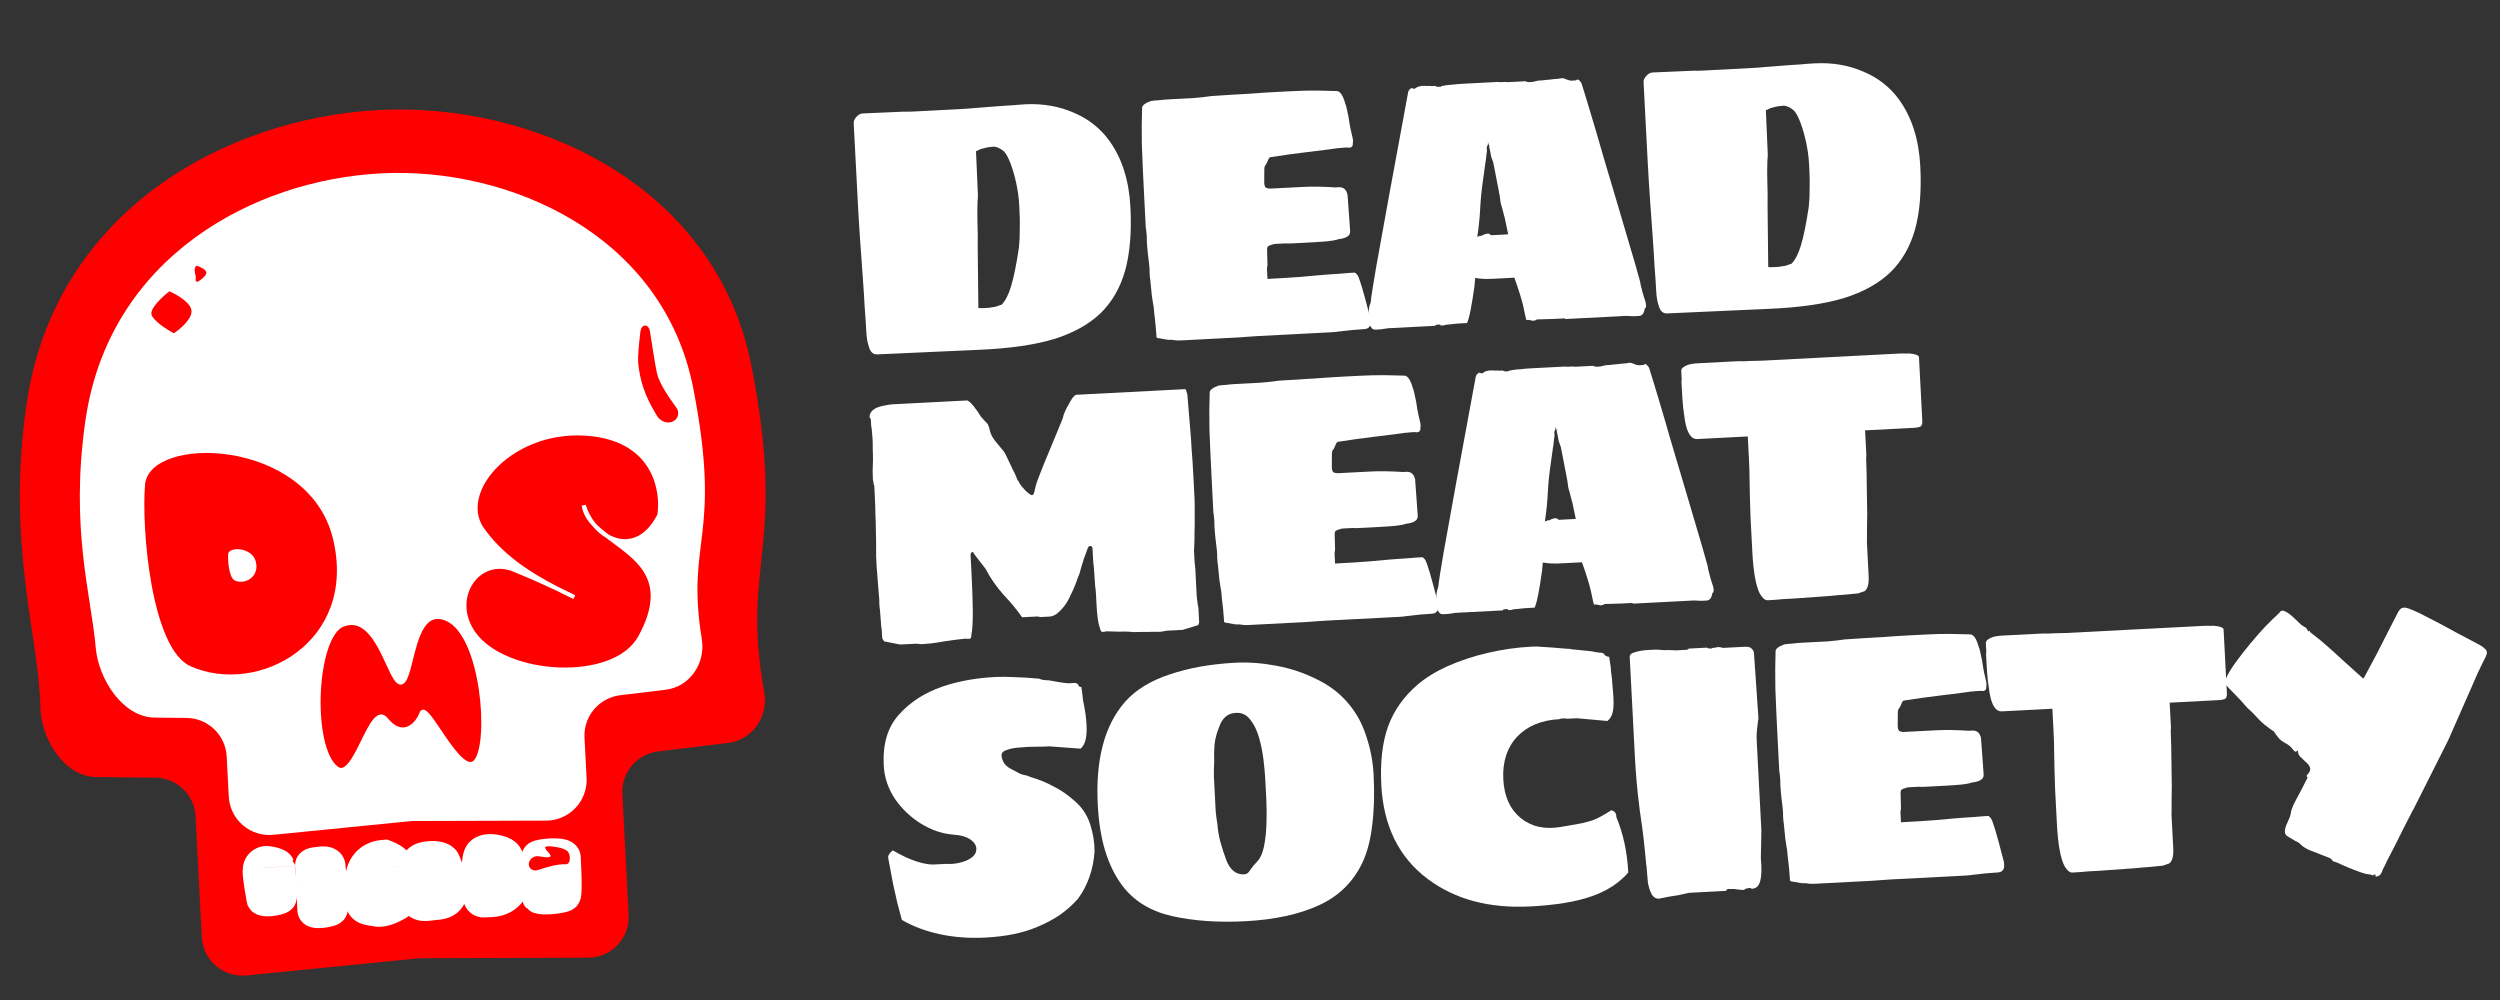
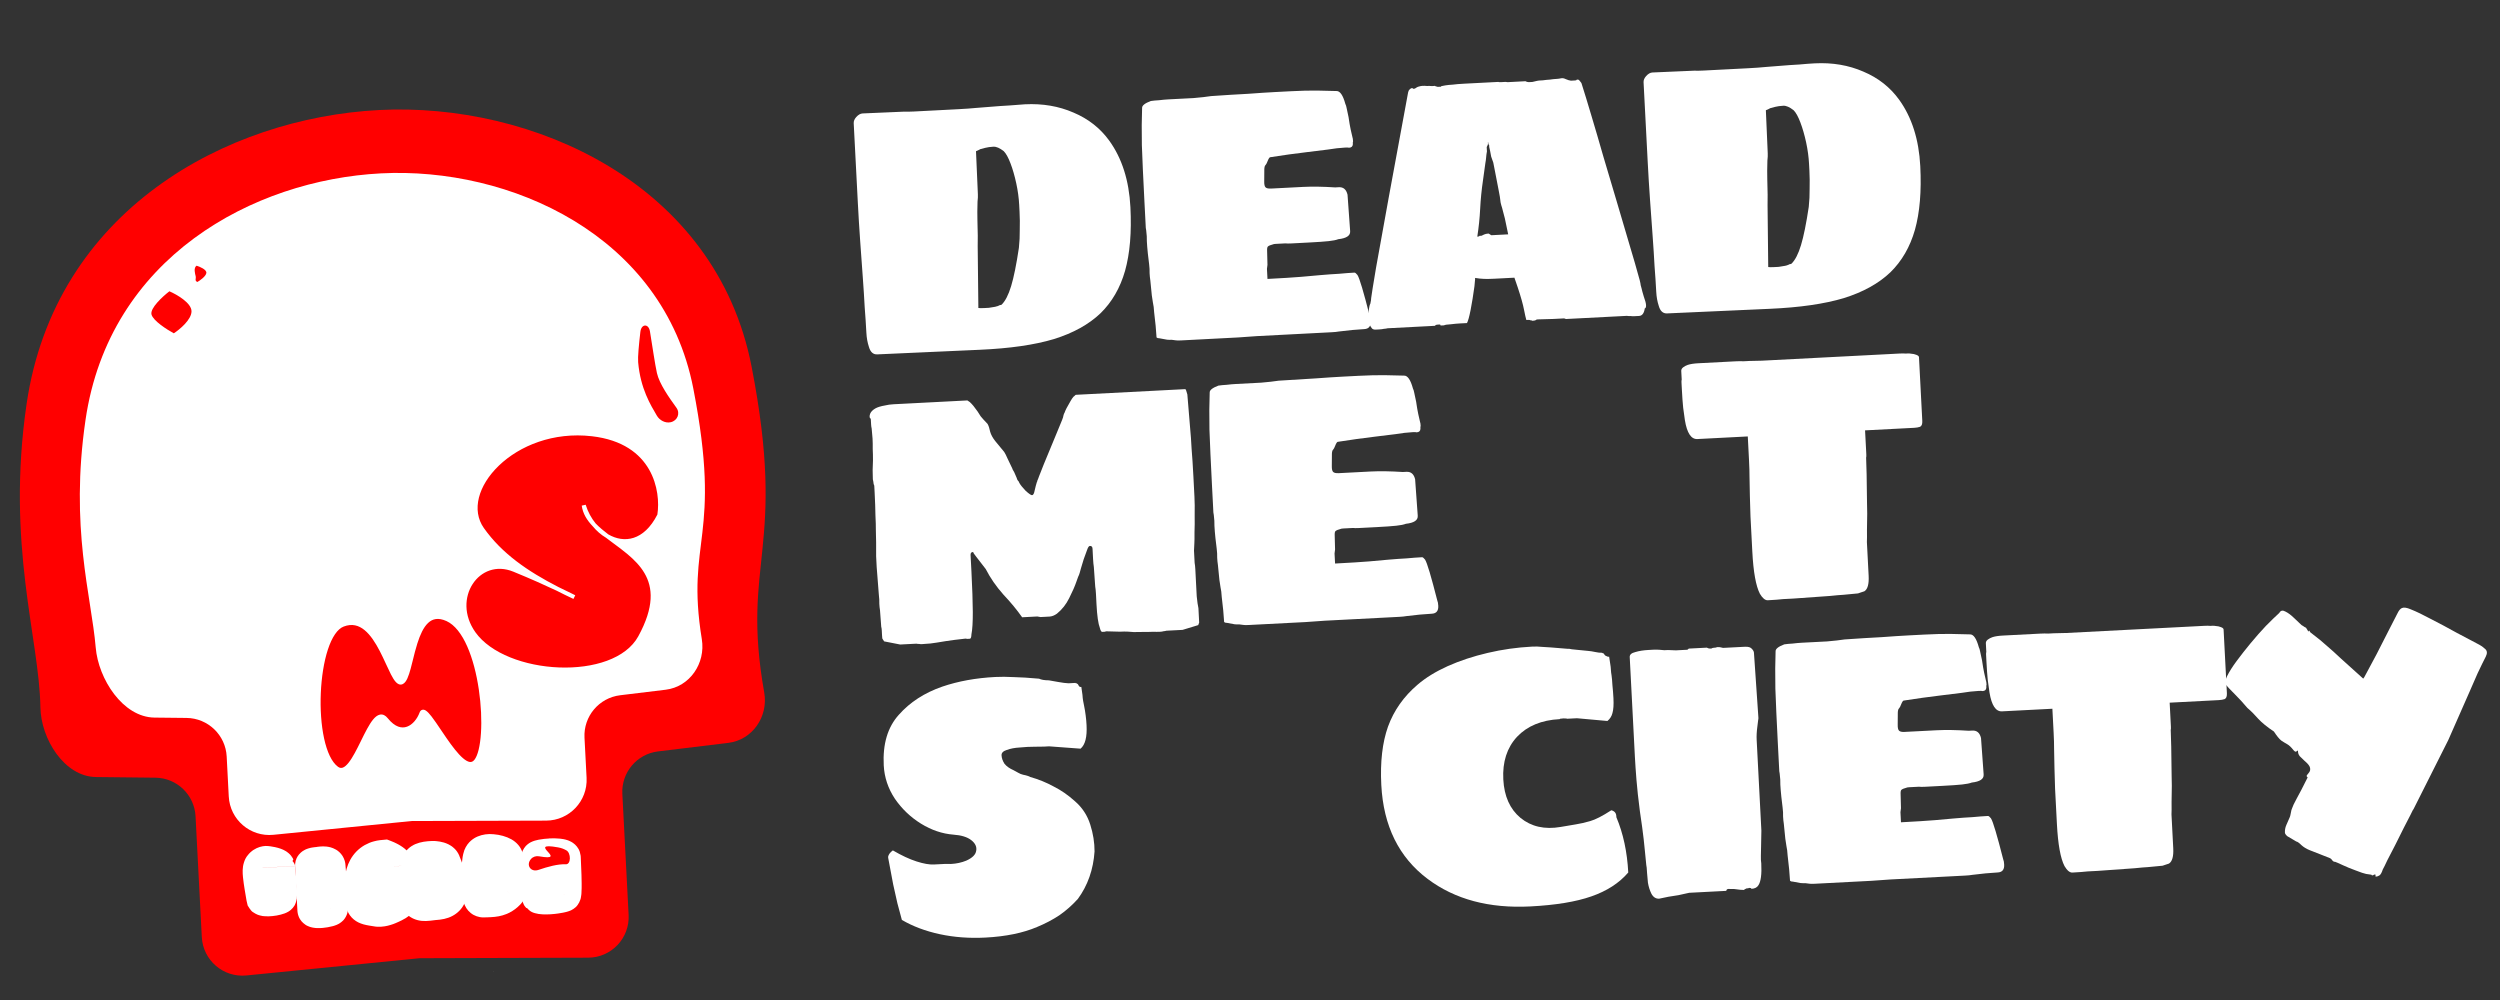
<svg xmlns="http://www.w3.org/2000/svg" fill="none" viewBox="0 0 165 66" height="66" width="165">
  <rect x="0" y="0" width="165" height="66" fill="#333333" stroke="none" />
  <path fill="white" d="M156.789 57.861L156.781 57.718L156.71 57.722C156.679 57.724 156.663 57.732 156.664 57.748L156.594 57.776C156.546 57.778 156.522 57.764 156.52 57.732L156.16 57.679C156.032 57.654 155.806 57.578 155.482 57.452C155.175 57.341 154.883 57.221 154.606 57.093C154.33 56.965 154.167 56.894 154.119 56.88C154.04 56.884 153.975 56.848 153.923 56.771C153.871 56.695 153.821 56.65 153.773 56.636L152.436 56.11C152.226 56.026 152.045 55.916 151.896 55.781C151.745 55.63 151.63 55.549 151.55 55.537L150.96 55.187C150.86 55.097 150.809 55.02 150.805 54.957C150.796 54.783 150.827 54.614 150.898 54.452C150.969 54.29 151.04 54.127 151.111 53.965C151.14 53.916 151.167 53.819 151.191 53.675C151.215 53.515 151.248 53.394 151.291 53.313C151.318 53.216 151.411 53.021 151.57 52.727C151.745 52.416 151.99 51.943 152.306 51.308C152.241 51.264 152.222 51.217 152.252 51.168C152.296 51.102 152.348 51.036 152.408 50.969C152.467 50.887 152.486 50.791 152.464 50.681C152.442 50.555 152.323 50.402 152.107 50.223C151.974 50.103 151.865 49.997 151.781 49.907C151.696 49.8 151.658 49.675 151.667 49.532C151.589 49.567 151.551 49.593 151.552 49.609L151.504 49.611L151.455 49.59C151.406 49.545 151.381 49.523 151.381 49.523C151.227 49.324 151.085 49.189 150.955 49.116C150.824 49.044 150.693 48.963 150.561 48.875C150.429 48.77 150.268 48.572 150.078 48.281C149.634 47.986 149.286 47.703 149.034 47.43C148.798 47.157 148.563 46.923 148.331 46.728C148.077 46.424 147.8 46.121 147.498 45.819C147.197 45.518 147.004 45.313 146.919 45.207C146.834 45.1 146.856 44.908 146.984 44.632C147.128 44.339 147.341 44.002 147.622 43.623C147.904 43.243 148.209 42.854 148.538 42.456C148.882 42.041 149.219 41.659 149.55 41.309C149.897 40.957 150.191 40.672 150.434 40.453C150.521 40.29 150.654 40.259 150.834 40.361C151.013 40.447 151.203 40.588 151.404 40.784C151.603 40.964 151.77 41.122 151.904 41.258C151.986 41.301 152.043 41.338 152.077 41.368C152.109 41.382 152.15 41.404 152.199 41.433L152.355 41.687L152.399 41.613C152.432 41.643 152.458 41.681 152.476 41.728C152.51 41.758 152.576 41.81 152.675 41.885C152.972 42.107 153.262 42.346 153.545 42.601C153.828 42.84 154.152 43.133 154.519 43.479C154.902 43.824 155.385 44.26 155.968 44.785C155.985 44.8 156.072 44.653 156.231 44.343C156.404 44.016 156.614 43.624 156.86 43.167C157.106 42.694 157.35 42.213 157.595 41.725C157.839 41.236 158.048 40.828 158.222 40.502C158.322 40.29 158.427 40.166 158.536 40.128C158.66 40.074 158.852 40.104 159.112 40.217C159.468 40.358 159.916 40.572 160.455 40.862C160.993 41.136 161.548 41.432 162.12 41.752C162.691 42.056 163.197 42.323 163.638 42.554C163.752 42.612 163.875 42.7 164.008 42.821C164.158 42.94 164.174 43.114 164.059 43.342C163.915 43.619 163.736 43.985 163.521 44.441C163.322 44.896 163.152 45.285 163.01 45.61L161.583 48.851L159.295 53.398C159.28 53.398 159.214 53.521 159.1 53.765C158.985 53.993 158.834 54.287 158.646 54.646C158.474 55.004 158.287 55.378 158.085 55.77C157.898 56.145 157.725 56.479 157.566 56.773C157.423 57.082 157.322 57.285 157.264 57.384C157.196 57.594 157.123 57.724 157.046 57.776C156.97 57.828 156.884 57.856 156.789 57.861Z" />
  <path fill="white" d="M136.78 57.589C136.605 57.598 136.431 57.456 136.258 57.163C135.993 56.653 135.826 55.726 135.756 54.38C135.722 53.731 135.682 52.955 135.635 52.053C135.604 51.134 135.582 50.254 135.57 49.414C135.572 49.144 135.562 48.795 135.54 48.368C135.517 47.925 135.489 47.394 135.457 46.777L132.133 46.949C131.721 46.971 131.446 46.556 131.307 45.706C131.279 45.486 131.241 45.21 131.192 44.879C131.159 44.548 131.131 44.16 131.108 43.717L131.091 43.385C131.087 43.305 131.084 43.242 131.081 43.194C131.078 43.131 131.083 43.075 131.096 43.027L131.067 42.457C131.062 42.362 131.105 42.281 131.197 42.212C131.289 42.144 131.389 42.091 131.498 42.054C131.67 41.997 131.906 41.961 132.207 41.946L134.652 41.819C134.858 41.808 135.033 41.807 135.176 41.816C135.319 41.808 135.445 41.802 135.556 41.796L136.388 41.776L144.699 41.346C145.015 41.329 145.269 41.316 145.459 41.306C145.649 41.296 145.791 41.297 145.887 41.308C145.919 41.306 145.966 41.304 146.03 41.3C146.093 41.297 146.157 41.302 146.221 41.314C146.364 41.323 146.485 41.348 146.582 41.391C146.695 41.432 146.754 41.485 146.757 41.548L146.975 45.751C146.985 45.957 146.937 46.086 146.828 46.14C146.719 46.177 146.593 46.2 146.451 46.207L143.198 46.376L143.263 47.634C143.269 47.745 143.275 47.856 143.28 47.966C143.285 48.061 143.281 48.133 143.268 48.181C143.279 48.403 143.29 48.767 143.301 49.275C143.31 49.766 143.319 50.393 143.327 51.154L143.34 51.868C143.34 52.169 143.334 52.527 143.324 52.94C143.329 53.337 143.327 53.607 143.318 53.75L143.434 55.982C143.462 56.52 143.368 56.858 143.153 56.996C143.044 57.034 142.958 57.062 142.896 57.081C142.833 57.1 142.779 57.119 142.732 57.137L142.187 57.189C141.887 57.221 141.626 57.242 141.405 57.254C141.184 57.281 141.01 57.298 140.884 57.304L138.44 57.479C138.298 57.486 138.084 57.497 137.799 57.512C137.531 57.542 137.191 57.567 136.78 57.589Z" />
  <path fill="white" d="M123.522 58.133L119.77 58.328C119.596 58.337 119.477 58.335 119.413 58.323C119.333 58.311 119.245 58.3 119.149 58.289C119.054 58.294 118.951 58.291 118.839 58.281L118.335 58.188C118.255 58.192 118.191 58.172 118.141 58.127C118.139 58.095 118.138 58.079 118.138 58.079C118.117 57.668 118.065 57.131 117.984 56.468C117.97 56.215 117.943 56.002 117.903 55.83C117.878 55.656 117.854 55.499 117.831 55.357L117.731 54.362C117.708 54.221 117.692 54.063 117.683 53.889C117.69 53.714 117.68 53.516 117.652 53.295L117.568 52.585C117.536 52.285 117.515 52.017 117.502 51.779C117.506 51.541 117.496 51.343 117.471 51.185C117.467 51.106 117.455 51.012 117.433 50.902C117.426 50.775 117.416 50.577 117.402 50.308C117.387 50.023 117.366 49.612 117.338 49.074C117.26 47.57 117.205 46.358 117.174 45.439C117.157 44.504 117.162 43.686 117.189 42.986C117.181 42.828 117.371 42.675 117.761 42.528C117.918 42.504 118.1 42.487 118.306 42.476C118.526 42.449 118.732 42.43 118.922 42.42C119.571 42.387 120.125 42.358 120.584 42.334C121.058 42.294 121.444 42.25 121.744 42.203C122.677 42.138 123.491 42.088 124.188 42.052C124.884 42 125.477 41.961 125.968 41.936L127.012 41.882C127.677 41.847 128.256 41.833 128.748 41.839C129.24 41.846 129.662 41.855 130.012 41.869C130.249 41.857 130.446 42.14 130.603 42.719C130.638 42.781 130.667 42.875 130.689 43.001C130.712 43.126 130.754 43.323 130.815 43.589C130.865 43.936 130.91 44.203 130.952 44.392C130.993 44.58 131.034 44.76 131.075 44.933C131.093 44.964 131.105 45.05 131.112 45.193C131.097 45.209 131.093 45.273 131.098 45.384C131.09 45.527 131.007 45.603 130.848 45.611C130.816 45.597 130.728 45.594 130.586 45.601C130.238 45.619 129.859 45.663 129.45 45.731C129.056 45.783 128.606 45.839 128.101 45.897L126.872 46.056L125.643 46.238C125.596 46.241 125.537 46.331 125.467 46.509C125.425 46.623 125.382 46.704 125.337 46.754C125.291 46.788 125.264 46.877 125.255 47.02L125.249 47.83C125.244 48.037 125.275 48.17 125.342 48.23C125.408 48.29 125.529 48.316 125.703 48.306L127.816 48.197C128.417 48.166 129.124 48.177 129.937 48.23L130.174 48.218C130.475 48.202 130.666 48.367 130.747 48.712L130.917 51.06L130.92 51.131C130.935 51.416 130.674 51.588 130.138 51.648C129.998 51.703 129.786 51.745 129.501 51.776C129.217 51.807 128.782 51.837 128.197 51.867C127.611 51.898 127.223 51.918 127.033 51.928C126.859 51.937 126.732 51.935 126.652 51.924C126.32 51.941 126.106 51.952 126.011 51.957C125.916 51.962 125.853 51.973 125.822 51.99C125.666 52.03 125.557 52.076 125.496 52.127C125.45 52.161 125.432 52.265 125.441 52.439C125.449 52.597 125.457 52.898 125.464 53.342C125.451 53.407 125.44 53.494 125.43 53.606C125.435 53.701 125.446 53.923 125.464 54.271C126.414 54.222 127.158 54.175 127.695 54.131C128.233 54.088 128.651 54.05 128.951 54.019C129.409 53.979 129.821 53.95 130.185 53.931C130.564 53.895 130.904 53.87 131.204 53.854C131.252 53.852 131.318 53.904 131.403 54.011C131.472 54.118 131.574 54.398 131.708 54.852C131.843 55.305 132.01 55.923 132.209 56.707C132.245 56.784 132.267 56.902 132.275 57.06C132.293 57.393 132.151 57.567 131.85 57.582C131.344 57.609 130.783 57.662 130.168 57.741C130.058 57.763 129.9 57.779 129.694 57.789C129.504 57.799 129.101 57.82 128.483 57.852C127.929 57.881 127.312 57.913 126.631 57.948C125.966 57.983 125.349 58.015 124.779 58.044C124.226 58.089 123.807 58.118 123.522 58.133Z" />
  <path fill="white" d="M110.12 59.185L109.508 59.312C109.286 59.324 109.114 59.214 108.991 58.982C108.884 58.765 108.808 58.523 108.763 58.256C108.732 57.972 108.713 57.758 108.706 57.616C108.69 57.315 108.673 57.141 108.655 57.095C108.625 56.826 108.591 56.487 108.554 56.076C108.516 55.65 108.459 55.153 108.382 54.585L108.233 53.545C108.127 52.725 108.051 52.031 108.006 51.462C107.959 50.877 107.926 50.387 107.905 49.991L107.562 43.366C107.554 43.208 107.675 43.099 107.926 43.038C108.176 42.962 108.467 42.915 108.799 42.898C108.894 42.893 109.005 42.887 109.132 42.88C109.259 42.874 109.386 42.875 109.513 42.884C109.64 42.894 109.752 42.904 109.848 42.914C109.943 42.91 110.022 42.906 110.085 42.902C110.213 42.911 110.388 42.918 110.61 42.923C110.832 42.911 111.085 42.898 111.37 42.883L111.461 42.807L112.649 42.745C112.73 42.789 112.803 42.809 112.866 42.806L112.961 42.801C112.991 42.767 113.093 42.746 113.267 42.737C113.282 42.721 113.298 42.712 113.313 42.711L113.361 42.709C113.424 42.705 113.488 42.71 113.552 42.722L113.721 42.761L115.169 42.686C115.391 42.675 115.544 42.722 115.629 42.829C115.713 42.92 115.757 43.005 115.761 43.084L116.055 47.378C116.058 47.426 116.052 47.474 116.039 47.522L115.989 47.929C115.943 48.265 115.926 48.567 115.94 48.836C115.954 49.09 115.965 49.311 115.975 49.501L116.251 54.82L116.232 55.845C116.229 56.083 116.224 56.297 116.218 56.488C116.212 56.679 116.221 56.845 116.244 56.987C116.281 57.699 116.218 58.179 116.057 58.425C115.969 58.572 115.814 58.652 115.593 58.663L115.567 58.617L115.447 58.6C115.415 58.601 115.4 58.61 115.4 58.626L115.282 58.632C115.235 58.65 115.196 58.668 115.165 58.686C115.135 58.703 115.112 58.72 115.097 58.737C115.049 58.739 114.97 58.735 114.858 58.725C114.746 58.715 114.611 58.699 114.451 58.675L114.07 58.671C113.99 58.675 113.945 58.717 113.933 58.797L111.488 58.924L110.781 59.08L110.12 59.185Z" />
  <path fill="white" d="M106.347 53.477C106.556 53.529 106.666 53.658 106.677 53.864L106.68 53.935C107.133 55.007 107.394 56.224 107.465 57.585C106.866 58.283 106.052 58.809 105.023 59.164C104.01 59.518 102.672 59.738 101.01 59.824C98.287 59.966 96.026 59.361 94.226 58.01C92.327 56.584 91.307 54.518 91.166 51.812C91.088 50.292 91.235 49.007 91.609 47.955C91.998 46.888 92.649 45.965 93.561 45.188C94.093 44.731 94.754 44.324 95.545 43.966C96.352 43.606 97.233 43.315 98.19 43.091C99.147 42.866 100.116 42.729 101.097 42.678C101.35 42.665 101.565 42.669 101.741 42.692C101.916 42.699 102.123 42.712 102.362 42.731C102.617 42.75 102.975 42.779 103.438 42.819C103.532 42.813 103.628 42.824 103.725 42.851C103.821 42.862 103.924 42.873 104.036 42.883L104.826 42.961C104.953 42.97 105.105 42.994 105.282 43.032C105.458 43.071 105.602 43.087 105.713 43.081C105.729 43.081 105.745 43.088 105.762 43.103C105.777 43.102 105.802 43.108 105.834 43.123C105.851 43.138 105.868 43.161 105.885 43.191C105.903 43.222 105.92 43.245 105.936 43.26C106.051 43.318 106.116 43.346 106.131 43.345L106.203 43.342L106.275 43.814C106.297 43.94 106.312 44.066 106.318 44.193C106.325 44.319 106.339 44.446 106.362 44.572C106.386 44.729 106.405 44.942 106.419 45.211C106.448 45.48 106.471 45.772 106.488 46.089C106.51 46.516 106.487 46.843 106.42 47.068C106.367 47.277 106.257 47.45 106.089 47.585L104.08 47.404L103.748 47.421C103.589 47.429 103.486 47.435 103.439 47.437C103.406 47.423 103.366 47.417 103.319 47.42C103.271 47.406 103.152 47.412 102.963 47.438L102.94 47.463C101.737 47.525 100.797 47.915 100.12 48.633C99.459 49.35 99.158 50.286 99.218 51.442C99.276 52.55 99.653 53.395 100.35 53.978C101.062 54.56 101.946 54.76 103 54.579L104.015 54.407C104.314 54.36 104.627 54.288 104.956 54.191C105.3 54.094 105.764 53.856 106.347 53.477Z" />
-   <path fill="white" d="M82.184 60.801C80.379 60.894 78.763 60.78 77.333 60.457C75.92 60.133 74.829 59.46 74.062 58.436C73.584 57.794 73.212 57.036 72.944 56.161C72.676 55.286 72.513 54.271 72.453 53.115C72.298 50.139 72.895 47.878 74.244 46.332C74.948 45.534 75.933 44.927 77.197 44.513C78.46 44.082 79.907 43.824 81.537 43.74C82.392 43.696 83.284 43.76 84.214 43.934C85.159 44.108 86.048 44.403 86.879 44.82C87.725 45.221 88.427 45.755 88.986 46.425C89.509 47.033 89.904 47.75 90.169 48.578C90.45 49.404 90.613 50.261 90.659 51.147C90.722 52.366 90.692 53.463 90.568 54.438C90.46 55.411 90.241 56.248 89.912 56.948C89.297 58.233 88.329 59.172 87.011 59.765C85.708 60.356 84.099 60.701 82.184 60.801ZM82.119 57.709C82.277 57.701 82.407 57.607 82.509 57.427C82.627 57.246 82.791 57.047 83.002 56.83C83.197 56.613 83.339 56.289 83.427 55.855C83.515 55.407 83.569 54.904 83.587 54.347C83.606 53.791 83.602 53.259 83.576 52.753L83.507 51.423C83.49 51.091 83.453 50.68 83.396 50.191C83.338 49.686 83.241 49.191 83.104 48.706C82.968 48.221 82.773 47.818 82.518 47.498C82.279 47.177 81.962 47.027 81.566 47.048C81.281 47.062 81.048 47.154 80.866 47.322C80.699 47.474 80.568 47.687 80.471 47.962C80.301 48.367 80.196 48.777 80.154 49.192C80.127 49.59 80.121 49.948 80.138 50.264C80.121 50.551 80.113 50.861 80.115 51.194C80.131 51.511 80.154 51.954 80.183 52.524C80.204 52.92 80.222 53.276 80.239 53.592C80.27 53.892 80.309 54.176 80.355 54.444C80.369 54.728 80.427 55.083 80.529 55.506C80.646 55.928 80.778 56.342 80.926 56.747C81.183 57.416 81.581 57.737 82.119 57.709Z" />
  <path fill="white" d="M65.035 61.88C63.975 61.935 62.971 61.86 62.024 61.656C61.077 61.451 60.243 61.137 59.523 60.714C59.424 60.338 59.325 59.97 59.227 59.61C59.145 59.249 59.052 58.834 58.948 58.363C58.861 57.891 58.751 57.31 58.62 56.618L58.616 56.547C58.641 56.403 58.744 56.262 58.928 56.126C59.501 56.461 60.021 56.704 60.489 56.854C60.957 57.005 61.342 57.072 61.642 57.056L62.355 57.02L62.76 57.022C63.124 57.004 63.461 56.93 63.772 56.803C64.175 56.623 64.394 56.406 64.429 56.15C64.479 55.894 64.371 55.661 64.107 55.453C63.842 55.244 63.447 55.122 62.921 55.086C62.188 55.028 61.477 54.787 60.788 54.363C60.1 53.938 59.524 53.389 59.06 52.714C58.613 52.039 58.368 51.306 58.327 50.514C58.254 49.106 58.585 47.993 59.321 47.177C60.055 46.346 61.015 45.724 62.2 45.314C63.245 44.958 64.409 44.747 65.691 44.681C66.055 44.662 66.46 44.664 66.906 44.689C67.35 44.698 67.908 44.732 68.578 44.793C68.724 44.864 68.94 44.901 69.226 44.902L69.851 45.012C70.123 45.062 70.347 45.09 70.522 45.097C70.712 45.087 70.862 45.079 70.973 45.073C70.989 45.072 70.997 45.08 70.998 45.096C71.014 45.095 71.03 45.094 71.045 45.093C71.078 45.108 71.111 45.13 71.144 45.16C71.18 45.237 71.214 45.291 71.248 45.321C71.28 45.335 71.304 45.342 71.32 45.341L71.368 45.339L71.442 45.858C71.45 46.001 71.465 46.135 71.487 46.261C71.508 46.371 71.53 46.481 71.552 46.591C71.594 46.795 71.629 47.007 71.656 47.228C71.683 47.433 71.702 47.646 71.713 47.868C71.753 48.644 71.621 49.158 71.317 49.412L69.238 49.258L68.905 49.276C68.794 49.281 68.588 49.284 68.287 49.284C67.985 49.283 67.661 49.3 67.313 49.334C66.981 49.352 66.69 49.406 66.441 49.498C66.207 49.574 66.094 49.691 66.102 49.849C66.112 50.039 66.177 50.226 66.298 50.411C66.433 50.578 66.631 50.719 66.891 50.832C67.005 50.89 67.111 50.948 67.209 51.006C67.308 51.065 67.413 51.107 67.525 51.133C67.654 51.158 67.758 51.184 67.839 51.212C67.92 51.239 67.969 51.261 67.985 51.276C68.549 51.437 69.068 51.648 69.542 51.909C70.031 52.154 70.5 52.478 70.949 52.884C71.431 53.303 71.768 53.817 71.958 54.426C72.147 55.02 72.242 55.61 72.24 56.197C72.159 57.392 71.793 58.435 71.141 59.326C70.765 59.742 70.356 60.105 69.911 60.413C69.466 60.706 68.98 60.962 68.451 61.179C67.519 61.577 66.381 61.81 65.035 61.88Z" />
  <path fill="white" d="M116.676 39.617C116.502 39.626 116.328 39.484 116.154 39.191C115.89 38.681 115.722 37.754 115.653 36.408C115.619 35.759 115.579 34.983 115.532 34.081C115.5 33.162 115.478 32.282 115.467 31.442C115.468 31.172 115.458 30.823 115.436 30.396C115.413 29.953 115.386 29.422 115.354 28.805L112.029 28.977C111.618 28.999 111.342 28.584 111.203 27.735C111.176 27.514 111.138 27.238 111.089 26.907C111.056 26.576 111.028 26.188 111.005 25.745L110.987 25.413C110.983 25.333 110.98 25.27 110.978 25.223C110.974 25.159 110.979 25.104 110.993 25.055L110.963 24.485C110.958 24.39 111.002 24.309 111.093 24.241C111.185 24.172 111.285 24.119 111.395 24.082C111.566 24.026 111.802 23.989 112.103 23.974L114.549 23.847C114.755 23.836 114.929 23.835 115.073 23.844C115.215 23.836 115.342 23.83 115.452 23.824L116.285 23.805L124.595 23.374C124.912 23.357 125.165 23.344 125.355 23.334C125.545 23.324 125.688 23.325 125.784 23.336C125.815 23.334 125.863 23.332 125.926 23.328C125.989 23.325 126.053 23.33 126.117 23.342C126.261 23.351 126.381 23.376 126.478 23.419C126.592 23.461 126.65 23.513 126.653 23.576L126.871 27.779C126.882 27.985 126.833 28.114 126.725 28.168C126.616 28.205 126.49 28.227 126.347 28.235L123.094 28.404L123.16 29.662C123.165 29.773 123.171 29.884 123.177 29.994C123.182 30.09 123.177 30.161 123.164 30.209C123.176 30.431 123.187 30.796 123.197 31.303C123.207 31.794 123.215 32.421 123.223 33.182L123.236 33.896C123.236 34.197 123.231 34.555 123.22 34.968C123.225 35.365 123.223 35.635 123.215 35.778L123.331 38.01C123.358 38.548 123.265 38.886 123.05 39.024C122.941 39.062 122.855 39.09 122.792 39.109C122.73 39.128 122.675 39.147 122.629 39.165L122.084 39.217C121.784 39.249 121.523 39.27 121.301 39.282C121.081 39.309 120.907 39.326 120.78 39.333L118.337 39.507C118.195 39.514 117.981 39.525 117.696 39.54C117.428 39.57 117.088 39.596 116.676 39.617Z" />
-   <path fill="white" d="M112.352 39.65C112.242 39.656 112.146 39.653 112.066 39.641C111.987 39.646 111.908 39.642 111.828 39.63L107.886 39.834C107.87 39.835 107.846 39.837 107.815 39.838C107.782 39.824 107.742 39.81 107.694 39.797L106.981 39.834L105.959 39.863C105.896 39.866 105.857 39.876 105.842 39.893C105.812 39.926 105.749 39.945 105.654 39.95L105.583 39.954L105.558 39.931C105.495 39.935 105.462 39.928 105.462 39.913C105.413 39.899 105.365 39.894 105.318 39.896C105.27 39.899 105.231 39.901 105.199 39.902C105.161 39.777 105.11 39.55 105.045 39.22C104.979 38.874 104.843 38.389 104.636 37.765L104.412 37.11L103.082 37.179C102.829 37.192 102.607 37.196 102.416 37.19C102.225 37.184 102.026 37.162 101.817 37.125C101.821 37.189 101.816 37.26 101.805 37.34C101.793 37.42 101.783 37.532 101.774 37.675C101.694 38.267 101.61 38.787 101.522 39.236C101.434 39.685 101.354 39.975 101.281 40.105C101.155 40.112 101.004 40.12 100.83 40.129C100.656 40.138 100.451 40.157 100.214 40.185C99.977 40.197 99.827 40.221 99.766 40.255L99.552 40.267C99.536 40.267 99.527 40.252 99.526 40.22C99.509 40.205 99.485 40.199 99.453 40.2C99.326 40.207 99.24 40.219 99.193 40.238L99.196 40.285L96.038 40.449C95.975 40.468 95.896 40.48 95.801 40.485C95.723 40.505 95.621 40.518 95.494 40.525L95.257 40.537C95.13 40.544 95.041 40.508 94.989 40.432C94.87 40.279 94.806 40.108 94.796 39.918C94.79 39.807 94.794 39.728 94.807 39.679C94.803 39.6 94.799 39.529 94.796 39.466C94.792 39.386 94.796 39.299 94.806 39.203C94.829 39.027 94.862 38.899 94.905 38.817C94.944 38.641 94.962 38.521 94.958 38.457C94.98 38.266 95.088 37.593 95.282 36.441C95.491 35.271 95.775 33.701 96.133 31.73C96.491 29.759 96.912 27.476 97.397 24.879C97.396 24.863 97.41 24.823 97.438 24.758C97.482 24.692 97.535 24.642 97.597 24.607L97.692 24.602L97.742 24.647C97.821 24.643 97.876 24.624 97.906 24.591C97.951 24.557 97.998 24.53 98.044 24.512C98.169 24.474 98.264 24.453 98.327 24.45C98.438 24.444 98.541 24.447 98.637 24.458C98.748 24.452 98.859 24.454 98.97 24.464C99.002 24.463 99.042 24.46 99.089 24.458C99.136 24.44 99.176 24.446 99.209 24.476C99.242 24.49 99.29 24.503 99.354 24.516C99.433 24.512 99.504 24.508 99.568 24.505C99.566 24.473 99.605 24.455 99.684 24.451C99.762 24.431 99.817 24.42 99.849 24.419C99.991 24.395 100.156 24.379 100.346 24.369C100.536 24.343 100.788 24.322 101.105 24.306L103.361 24.189C103.362 24.205 103.433 24.209 103.576 24.202C103.655 24.198 103.718 24.194 103.766 24.192C103.829 24.189 103.893 24.193 103.957 24.206L105.144 24.144C105.176 24.158 105.209 24.172 105.241 24.187C105.29 24.2 105.33 24.206 105.361 24.204C105.441 24.2 105.52 24.196 105.599 24.192C105.693 24.171 105.779 24.151 105.858 24.131C105.936 24.111 106.015 24.099 106.094 24.095C106.189 24.09 106.252 24.087 106.284 24.085C106.457 24.06 106.615 24.044 106.757 24.037C106.899 24.013 107.049 23.998 107.207 23.989C107.302 23.985 107.397 23.972 107.491 23.951C107.585 23.93 107.689 23.949 107.803 24.006C107.933 24.063 108.046 24.097 108.142 24.108C108.253 24.102 108.348 24.097 108.427 24.093C108.49 24.09 108.521 24.072 108.519 24.041L108.614 24.036C108.663 24.049 108.713 24.094 108.764 24.171C108.815 24.232 108.841 24.27 108.842 24.286C109.031 24.879 109.251 25.598 109.501 26.442C109.75 27.27 110.011 28.161 110.282 29.116C110.57 30.069 110.858 31.038 111.147 32.023C111.437 33.008 111.716 33.954 111.985 34.86C112.253 35.751 112.486 36.556 112.682 37.276C112.722 37.433 112.743 37.543 112.746 37.606C112.766 37.669 112.785 37.739 112.805 37.818C112.827 37.928 112.876 38.108 112.952 38.358C113.044 38.607 113.094 38.795 113.1 38.921C113.107 39.048 113.079 39.121 113.016 39.14C112.97 39.46 112.843 39.625 112.637 39.636L112.352 39.65ZM101.962 34.404C102.057 34.399 102.104 34.381 102.102 34.349L102.244 34.342C102.275 34.324 102.329 34.297 102.407 34.262C102.484 34.226 102.579 34.205 102.689 34.199L102.713 34.198L102.885 34.308L104.001 34.25L103.78 33.191L103.661 32.744C103.621 32.572 103.582 32.431 103.544 32.322C103.506 32.197 103.484 32.079 103.478 31.968C103.474 31.889 103.44 31.684 103.375 31.355C103.31 31.009 103.234 30.616 103.147 30.176L103.018 29.516C102.963 29.376 102.916 29.244 102.878 29.119C102.856 28.993 102.834 28.875 102.812 28.765L102.75 28.482L102.744 28.364C102.711 28.334 102.693 28.295 102.69 28.247C102.687 28.184 102.677 28.153 102.662 28.154L102.666 28.248C102.67 28.312 102.642 28.393 102.584 28.491L102.599 28.776C102.573 28.904 102.556 29.032 102.547 29.16C102.538 29.287 102.521 29.415 102.496 29.543L102.34 30.67C102.246 31.31 102.183 31.94 102.152 32.561C102.121 33.181 102.057 33.796 101.962 34.404Z" />
  <path fill="white" d="M86.172 41.056L82.421 41.25C82.247 41.259 82.127 41.258 82.063 41.245C81.983 41.233 81.895 41.222 81.8 41.211C81.705 41.216 81.601 41.213 81.49 41.203L80.985 41.11C80.906 41.114 80.841 41.094 80.791 41.049C80.79 41.017 80.789 41.002 80.789 41.002C80.767 40.59 80.716 40.053 80.634 39.391C80.621 39.137 80.594 38.924 80.553 38.752C80.528 38.579 80.504 38.421 80.481 38.279L80.382 37.285C80.359 37.143 80.343 36.985 80.334 36.811C80.34 36.636 80.33 36.438 80.303 36.218L80.218 35.508C80.187 35.208 80.165 34.939 80.153 34.702C80.156 34.463 80.146 34.265 80.122 34.108C80.118 34.029 80.105 33.934 80.083 33.824C80.077 33.698 80.067 33.5 80.053 33.231C80.038 32.946 80.016 32.534 79.989 31.996C79.911 30.492 79.856 29.281 79.824 28.362C79.807 27.426 79.812 26.608 79.84 25.909C79.831 25.75 80.022 25.598 80.411 25.451C80.569 25.427 80.75 25.409 80.956 25.398C81.177 25.371 81.382 25.352 81.572 25.343C82.221 25.309 82.775 25.28 83.234 25.256C83.708 25.216 84.095 25.172 84.394 25.125C85.327 25.061 86.142 25.011 86.838 24.974C87.534 24.922 88.127 24.884 88.618 24.858L89.663 24.804C90.328 24.77 90.906 24.756 91.398 24.762C91.891 24.768 92.312 24.778 92.662 24.791C92.899 24.779 93.097 25.062 93.254 25.642C93.288 25.703 93.317 25.797 93.34 25.923C93.362 26.049 93.404 26.245 93.465 26.512C93.515 26.858 93.561 27.126 93.602 27.314C93.644 27.502 93.685 27.683 93.725 27.855C93.743 27.886 93.755 27.973 93.763 28.115C93.748 28.132 93.743 28.195 93.749 28.306C93.74 28.45 93.657 28.525 93.499 28.534C93.466 28.519 93.379 28.516 93.236 28.523C92.888 28.541 92.509 28.585 92.1 28.654C91.706 28.706 91.257 28.761 90.752 28.819L89.522 28.978L88.293 29.161C88.246 29.163 88.187 29.253 88.117 29.432C88.075 29.545 88.032 29.627 87.987 29.677C87.941 29.711 87.914 29.799 87.906 29.943L87.9 30.752C87.895 30.959 87.925 31.092 87.992 31.152C88.059 31.212 88.179 31.238 88.353 31.229L90.466 31.119C91.068 31.088 91.775 31.099 92.587 31.152L92.824 31.14C93.125 31.124 93.316 31.289 93.398 31.634L93.567 33.982L93.571 34.053C93.585 34.338 93.325 34.511 92.788 34.57C92.648 34.625 92.436 34.668 92.152 34.698C91.868 34.729 91.433 34.759 90.847 34.79C90.261 34.82 89.874 34.84 89.684 34.85C89.51 34.859 89.382 34.858 89.302 34.846C88.97 34.863 88.756 34.874 88.661 34.879C88.567 34.884 88.504 34.895 88.473 34.913C88.316 34.953 88.207 34.998 88.146 35.049C88.101 35.083 88.082 35.187 88.091 35.361C88.099 35.52 88.107 35.821 88.114 36.265C88.102 36.329 88.09 36.417 88.08 36.528C88.085 36.623 88.097 36.845 88.115 37.193C89.065 37.144 89.808 37.097 90.346 37.054C90.883 37.01 91.302 36.972 91.602 36.941C92.06 36.901 92.471 36.872 92.835 36.853C93.214 36.818 93.554 36.792 93.855 36.777C93.902 36.774 93.969 36.826 94.053 36.933C94.122 37.041 94.224 37.321 94.359 37.774C94.493 38.227 94.66 38.846 94.86 39.629C94.896 39.707 94.918 39.825 94.926 39.983C94.943 40.315 94.801 40.489 94.501 40.505C93.994 40.531 93.433 40.584 92.818 40.663C92.708 40.685 92.55 40.701 92.345 40.712C92.155 40.722 91.751 40.743 91.134 40.775C90.58 40.803 89.962 40.835 89.282 40.871C88.617 40.905 87.999 40.937 87.43 40.967C86.876 41.011 86.457 41.041 86.172 41.056Z" />
  <path fill="white" d="M60.863 42.511C60.784 42.515 60.712 42.511 60.648 42.498C60.585 42.502 60.529 42.496 60.48 42.483L59.412 42.538L58.354 42.331L58.25 42.17C58.234 42.171 58.222 42.084 58.213 41.91C58.207 41.799 58.202 41.697 58.197 41.602C58.192 41.507 58.18 41.428 58.161 41.365L58.08 40.274C58.058 40.148 58.043 40.006 58.035 39.848C58.041 39.673 58.031 39.467 58.002 39.231L57.861 37.429C57.851 37.223 57.838 36.985 57.825 36.716C57.826 36.446 57.826 36.137 57.824 35.788L57.807 35.003C57.81 34.749 57.8 34.416 57.779 34.005C57.774 33.592 57.756 33.101 57.727 32.531L57.702 32.056C57.667 31.995 57.647 31.908 57.641 31.797L57.608 31.633C57.588 31.237 57.59 30.824 57.616 30.394C57.618 30.124 57.612 29.87 57.6 29.633C57.604 29.395 57.6 29.165 57.588 28.943L57.53 28.28C57.51 28.201 57.498 28.115 57.493 28.02C57.487 27.909 57.481 27.798 57.475 27.687C57.474 27.656 57.465 27.632 57.448 27.617C57.415 27.587 57.397 27.556 57.395 27.525C57.387 27.366 57.444 27.229 57.565 27.111C57.685 26.994 57.84 26.907 58.027 26.849C58.152 26.811 58.285 26.78 58.427 26.757C58.584 26.717 58.765 26.692 58.971 26.681L63.838 26.429C63.854 26.428 63.879 26.443 63.912 26.473L64.011 26.539C64.16 26.674 64.33 26.88 64.519 27.155C64.571 27.248 64.64 27.355 64.726 27.478C64.811 27.585 64.962 27.751 65.18 27.978C65.25 28.102 65.307 28.273 65.35 28.493C65.408 28.697 65.522 28.905 65.692 29.118L66.276 29.826C66.345 29.934 66.416 30.073 66.488 30.244C66.56 30.399 66.649 30.584 66.755 30.801C66.79 30.863 66.817 30.925 66.836 30.987C66.871 31.049 66.906 31.111 66.941 31.172L67.103 31.545C67.124 31.639 67.168 31.716 67.234 31.776C67.252 31.807 67.261 31.83 67.262 31.846C67.279 31.861 67.287 31.877 67.288 31.892C67.358 32.016 67.494 32.183 67.695 32.395C67.912 32.59 68.052 32.686 68.115 32.683C68.194 32.679 68.252 32.573 68.289 32.364C68.341 32.139 68.387 31.962 68.428 31.833C68.443 31.817 68.457 31.776 68.469 31.712C68.483 31.68 68.498 31.647 68.512 31.615C68.525 31.567 68.546 31.51 68.574 31.445L68.89 30.643L69.736 28.599L70.096 27.723C70.124 27.658 70.145 27.602 70.158 27.553C70.171 27.489 70.184 27.433 70.197 27.385C70.225 27.304 70.246 27.255 70.261 27.239C70.288 27.158 70.331 27.06 70.389 26.946C70.461 26.816 70.548 26.66 70.65 26.48C70.723 26.35 70.789 26.251 70.849 26.184C70.88 26.167 70.91 26.142 70.94 26.108C70.97 26.075 70.993 26.058 71.009 26.057L78.227 25.683C78.259 25.681 78.305 25.798 78.365 26.033L78.555 28.332C78.588 28.664 78.618 29.091 78.645 29.613C78.688 30.119 78.727 30.728 78.764 31.44L78.834 32.794C78.852 33.142 78.857 33.538 78.848 33.983C78.855 34.412 78.851 34.801 78.837 35.151C78.84 35.5 78.836 35.738 78.827 35.865L78.804 36.343L78.846 37.15C78.867 37.26 78.883 37.402 78.892 37.576C78.9 37.734 78.91 37.924 78.921 38.146C78.945 38.605 78.966 39.009 78.984 39.357C79.018 39.704 79.055 39.964 79.096 40.137L79.145 41.087L79.083 41.257L78.051 41.572L76.983 41.627C76.92 41.646 76.858 41.658 76.794 41.661C76.732 41.68 76.661 41.692 76.582 41.696C76.439 41.703 76.273 41.704 76.082 41.698C75.892 41.708 75.67 41.711 75.416 41.709L74.821 41.716C74.709 41.706 74.582 41.696 74.439 41.688C74.295 41.679 74.121 41.681 73.915 41.691L73.009 41.667C72.977 41.668 72.954 41.678 72.939 41.694L72.749 41.704C72.686 41.707 72.634 41.623 72.593 41.45C72.483 41.17 72.408 40.642 72.368 39.867C72.355 39.614 72.343 39.392 72.334 39.202C72.324 39.012 72.307 38.846 72.284 38.705L72.194 37.423C72.171 37.282 72.154 37.108 72.143 36.902C72.132 36.697 72.12 36.467 72.107 36.214C72.101 36.087 72.042 36.027 71.931 36.032C71.868 36.036 71.809 36.118 71.754 36.28L71.524 36.911L71.341 37.515C71.315 37.612 71.288 37.709 71.261 37.805C71.234 37.902 71.199 37.991 71.156 38.072L71.052 38.364C70.942 38.687 70.779 39.06 70.563 39.484C70.362 39.891 70.093 40.231 69.758 40.502C69.59 40.622 69.427 40.686 69.268 40.694L68.912 40.713C68.833 40.717 68.754 40.721 68.675 40.725C68.595 40.713 68.523 40.701 68.459 40.688L67.461 40.74C67.118 40.25 66.703 39.748 66.216 39.233C65.745 38.702 65.358 38.143 65.058 37.556L64.42 36.731C64.352 36.64 64.301 36.571 64.267 36.525C64.248 36.463 64.23 36.432 64.214 36.433C64.103 36.438 64.051 36.505 64.058 36.631L64.115 37.723C64.171 38.816 64.201 39.703 64.205 40.385C64.208 41.052 64.178 41.545 64.115 41.866C64.109 42.057 64.074 42.154 64.011 42.157L63.845 42.166L63.725 42.148C63.457 42.178 63.212 42.206 62.991 42.234C62.786 42.26 62.605 42.286 62.448 42.31C62.258 42.335 62.046 42.37 61.81 42.414C61.59 42.457 61.275 42.489 60.863 42.511Z" />
  <path fill="white" d="M116.798 20.382L110.029 20.685C109.76 20.699 109.576 20.534 109.479 20.19C109.385 19.909 109.329 19.595 109.311 19.246C109.283 18.708 109.246 18.146 109.2 17.562C109.17 16.976 109.127 16.311 109.073 15.568C109.017 14.793 108.96 14.003 108.902 13.196C108.844 12.374 108.792 11.528 108.747 10.657L108.476 5.433C108.468 5.291 108.525 5.153 108.645 5.02C108.78 4.87 108.919 4.791 109.061 4.784L111.817 4.665C111.992 4.672 112.198 4.669 112.435 4.656C112.673 4.644 113.124 4.621 113.789 4.586C114.39 4.555 114.921 4.528 115.38 4.504C115.839 4.48 116.234 4.452 116.566 4.418L117.443 4.349C117.933 4.308 118.368 4.277 118.748 4.258C119.143 4.221 119.483 4.196 119.767 4.181C120.939 4.12 122.012 4.303 122.986 4.728C123.96 5.138 124.746 5.756 125.344 6.582C126.182 7.745 126.647 9.205 126.738 10.962C126.824 12.624 126.706 14.027 126.385 15.171C126.062 16.298 125.523 17.231 124.768 17.969C123.997 18.707 122.971 19.276 121.69 19.676C120.408 20.06 118.778 20.295 116.798 20.382ZM116.659 13.556L116.703 17.625C116.783 17.637 116.91 17.638 117.084 17.629C117.179 17.624 117.282 17.619 117.393 17.613C117.519 17.591 117.66 17.567 117.818 17.543C117.864 17.525 117.904 17.515 117.935 17.514C117.982 17.495 118.028 17.477 118.075 17.459C118.09 17.442 118.114 17.433 118.145 17.431C118.193 17.429 118.224 17.419 118.239 17.402C118.481 17.168 118.69 16.76 118.866 16.18C119.042 15.599 119.213 14.757 119.378 13.653C119.421 13.254 119.44 12.856 119.435 12.46C119.446 12.062 119.441 11.666 119.421 11.27L119.397 10.819C119.374 10.36 119.309 9.887 119.205 9.4C119.1 8.914 118.974 8.476 118.827 8.087C118.68 7.698 118.531 7.428 118.38 7.277C118.116 7.068 117.888 6.969 117.698 6.979C117.493 6.989 117.311 7.015 117.155 7.054C116.998 7.094 116.889 7.124 116.826 7.143C116.811 7.16 116.718 7.204 116.547 7.276L116.671 10.127C116.678 10.254 116.67 10.413 116.648 10.604C116.642 10.795 116.638 11.018 116.635 11.272L116.641 11.843C116.666 12.619 116.671 13.19 116.659 13.556Z" />
  <path fill="white" d="M107.892 20.867C107.781 20.873 107.685 20.87 107.605 20.858C107.526 20.863 107.447 20.859 107.367 20.847L103.425 21.051C103.409 21.052 103.386 21.053 103.354 21.055C103.321 21.041 103.281 21.027 103.233 21.014L102.52 21.051L101.498 21.08C101.435 21.083 101.396 21.093 101.381 21.11C101.351 21.143 101.288 21.162 101.193 21.167L101.122 21.171L101.097 21.148C101.034 21.152 101.002 21.145 101.001 21.13C100.952 21.116 100.905 21.111 100.857 21.113C100.81 21.116 100.77 21.118 100.738 21.119C100.7 20.994 100.649 20.767 100.584 20.437C100.518 20.091 100.382 19.606 100.175 18.982L99.951 18.327L98.621 18.396C98.368 18.409 98.146 18.413 97.955 18.407C97.764 18.401 97.565 18.379 97.356 18.343C97.36 18.406 97.356 18.477 97.344 18.557C97.332 18.637 97.322 18.749 97.314 18.892C97.233 19.484 97.149 20.004 97.061 20.453C96.973 20.902 96.893 21.192 96.82 21.323C96.694 21.329 96.543 21.337 96.369 21.346C96.195 21.355 95.99 21.373 95.753 21.402C95.516 21.414 95.366 21.438 95.305 21.473L95.091 21.484C95.075 21.484 95.066 21.469 95.065 21.437C95.048 21.422 95.024 21.416 94.992 21.417C94.865 21.424 94.779 21.436 94.732 21.455L94.735 21.502L91.577 21.666C91.514 21.685 91.435 21.697 91.34 21.702C91.262 21.722 91.16 21.735 91.033 21.742L90.796 21.754C90.669 21.761 90.58 21.725 90.528 21.649C90.409 21.496 90.345 21.325 90.335 21.135C90.329 21.024 90.333 20.945 90.346 20.896C90.342 20.817 90.338 20.746 90.335 20.683C90.331 20.604 90.335 20.516 90.346 20.42C90.368 20.244 90.401 20.116 90.445 20.034C90.483 19.858 90.501 19.738 90.497 19.674C90.519 19.483 90.627 18.81 90.821 17.658C91.03 16.488 91.314 14.918 91.672 12.947C92.03 10.976 92.451 8.693 92.936 6.096C92.935 6.08 92.949 6.04 92.977 5.975C93.021 5.909 93.074 5.859 93.136 5.824L93.231 5.819L93.281 5.864C93.36 5.86 93.415 5.841 93.445 5.808C93.49 5.774 93.537 5.748 93.584 5.729C93.709 5.691 93.803 5.67 93.866 5.667C93.977 5.661 94.08 5.664 94.176 5.675C94.287 5.669 94.398 5.671 94.51 5.681C94.541 5.68 94.581 5.678 94.628 5.675C94.675 5.657 94.715 5.663 94.748 5.693C94.781 5.707 94.829 5.72 94.893 5.733C94.972 5.729 95.043 5.725 95.107 5.722C95.105 5.69 95.144 5.672 95.223 5.668C95.301 5.648 95.356 5.637 95.388 5.636C95.53 5.612 95.695 5.596 95.885 5.586C96.075 5.56 96.327 5.539 96.644 5.523L98.9 5.406C98.901 5.422 98.972 5.426 99.115 5.419C99.194 5.415 99.257 5.411 99.305 5.409C99.368 5.405 99.432 5.41 99.496 5.423L100.683 5.361C100.716 5.375 100.748 5.389 100.78 5.404C100.829 5.417 100.869 5.423 100.9 5.421C100.98 5.417 101.059 5.413 101.138 5.409C101.232 5.388 101.318 5.368 101.397 5.348C101.475 5.328 101.554 5.316 101.633 5.312C101.728 5.307 101.791 5.304 101.823 5.302C101.996 5.277 102.154 5.261 102.296 5.254C102.438 5.23 102.588 5.215 102.746 5.207C102.841 5.202 102.936 5.189 103.03 5.168C103.124 5.147 103.228 5.166 103.342 5.223C103.472 5.28 103.585 5.314 103.681 5.325C103.792 5.319 103.887 5.314 103.966 5.31C104.029 5.307 104.06 5.289 104.058 5.258L104.153 5.253C104.202 5.266 104.252 5.311 104.303 5.388C104.354 5.449 104.38 5.487 104.381 5.503C104.57 6.096 104.79 6.815 105.04 7.659C105.289 8.487 105.55 9.378 105.822 10.332C106.109 11.286 106.397 12.255 106.687 13.24C106.976 14.225 107.255 15.171 107.524 16.077C107.793 16.968 108.025 17.773 108.221 18.493C108.261 18.65 108.282 18.76 108.286 18.823C108.305 18.886 108.324 18.956 108.344 19.035C108.366 19.145 108.415 19.325 108.491 19.575C108.583 19.824 108.633 20.012 108.639 20.138C108.646 20.265 108.618 20.338 108.555 20.357C108.509 20.677 108.382 20.842 108.176 20.853L107.892 20.867ZM97.501 15.621C97.596 15.616 97.643 15.598 97.641 15.566L97.783 15.559C97.814 15.541 97.868 15.514 97.946 15.479C98.023 15.443 98.118 15.422 98.228 15.416L98.252 15.415L98.424 15.525L99.54 15.467L99.319 14.408L99.201 13.961C99.16 13.789 99.121 13.648 99.083 13.539C99.045 13.414 99.023 13.296 99.017 13.185C99.013 13.106 98.979 12.902 98.914 12.572C98.849 12.226 98.773 11.833 98.686 11.393L98.557 10.733C98.502 10.593 98.456 10.46 98.417 10.335C98.395 10.21 98.373 10.092 98.351 9.982L98.289 9.699L98.283 9.581C98.25 9.551 98.232 9.512 98.229 9.464C98.226 9.401 98.216 9.37 98.201 9.371L98.206 9.466C98.209 9.529 98.181 9.61 98.123 9.708L98.138 9.993C98.113 10.121 98.095 10.249 98.086 10.377C98.077 10.504 98.06 10.632 98.035 10.76L97.879 11.887C97.785 12.527 97.722 13.157 97.691 13.778C97.66 14.398 97.596 15.013 97.501 15.621Z" />
  <path fill="white" d="M81.711 22.272L77.96 22.467C77.786 22.476 77.666 22.474 77.602 22.462C77.522 22.45 77.434 22.439 77.339 22.428C77.244 22.433 77.14 22.43 77.029 22.42L76.524 22.327C76.445 22.331 76.38 22.311 76.33 22.266C76.329 22.234 76.328 22.218 76.328 22.218C76.307 21.807 76.255 21.27 76.173 20.607C76.16 20.354 76.133 20.141 76.092 19.969C76.067 19.795 76.043 19.638 76.02 19.496L75.921 18.501C75.898 18.36 75.882 18.202 75.873 18.028C75.879 17.853 75.869 17.655 75.842 17.434L75.757 16.724C75.726 16.424 75.704 16.156 75.692 15.918C75.695 15.68 75.685 15.482 75.661 15.325C75.657 15.245 75.644 15.151 75.622 15.041C75.616 14.914 75.606 14.716 75.592 14.447C75.577 14.162 75.555 13.751 75.528 13.213C75.45 11.709 75.395 10.497 75.363 9.578C75.346 8.643 75.351 7.825 75.379 7.125C75.37 6.967 75.561 6.814 75.95 6.667C76.108 6.643 76.289 6.626 76.495 6.615C76.716 6.588 76.921 6.569 77.111 6.559C77.76 6.526 78.314 6.497 78.773 6.473C79.247 6.433 79.634 6.389 79.933 6.342C80.866 6.277 81.681 6.227 82.377 6.191C83.073 6.139 83.666 6.1 84.157 6.075L85.202 6.021C85.867 5.986 86.445 5.972 86.938 5.978C87.43 5.985 87.851 5.994 88.201 6.008C88.438 5.996 88.636 6.279 88.793 6.858C88.828 6.92 88.856 7.014 88.879 7.14C88.901 7.265 88.943 7.462 89.004 7.728C89.054 8.075 89.1 8.342 89.141 8.531C89.183 8.719 89.224 8.899 89.265 9.072C89.282 9.103 89.294 9.189 89.302 9.332C89.287 9.348 89.282 9.412 89.288 9.523C89.279 9.666 89.196 9.742 89.038 9.75C89.005 9.736 88.918 9.733 88.775 9.74C88.427 9.758 88.049 9.801 87.639 9.87C87.245 9.922 86.796 9.978 86.291 10.036L85.061 10.194L83.832 10.377C83.785 10.38 83.726 10.47 83.656 10.648C83.614 10.761 83.571 10.843 83.526 10.893C83.48 10.927 83.453 11.016 83.445 11.159L83.439 11.969C83.434 12.176 83.465 12.309 83.531 12.369C83.598 12.429 83.718 12.454 83.892 12.445L86.005 12.336C86.607 12.305 87.314 12.316 88.126 12.369L88.364 12.356C88.664 12.341 88.855 12.505 88.937 12.851L89.106 15.199L89.11 15.27C89.125 15.555 88.864 15.727 88.327 15.787C88.187 15.842 87.975 15.884 87.691 15.915C87.407 15.946 86.972 15.976 86.386 16.006C85.8 16.037 85.413 16.057 85.223 16.067C85.049 16.076 84.922 16.074 84.842 16.063C84.509 16.08 84.296 16.091 84.201 16.096C84.106 16.101 84.043 16.112 84.012 16.13C83.855 16.169 83.746 16.215 83.686 16.265C83.64 16.3 83.621 16.404 83.63 16.578C83.638 16.736 83.646 17.037 83.653 17.481C83.641 17.546 83.629 17.633 83.619 17.745C83.624 17.84 83.636 18.062 83.654 18.41C84.604 18.361 85.347 18.314 85.885 18.27C86.422 18.227 86.841 18.189 87.141 18.158C87.599 18.118 88.01 18.089 88.374 18.07C88.753 18.034 89.093 18.009 89.394 17.993C89.441 17.991 89.507 18.043 89.592 18.15C89.662 18.257 89.763 18.538 89.898 18.991C90.032 19.444 90.2 20.062 90.399 20.846C90.435 20.923 90.457 21.041 90.465 21.199C90.482 21.532 90.34 21.706 90.04 21.721C89.533 21.748 88.972 21.801 88.357 21.88C88.247 21.902 88.09 21.918 87.884 21.928C87.694 21.938 87.29 21.959 86.673 21.991C86.119 22.02 85.501 22.052 84.821 22.087C84.156 22.122 83.538 22.154 82.969 22.183C82.415 22.228 81.996 22.258 81.711 22.272Z" />
  <path fill="white" d="M64.667 23.085L57.898 23.389C57.629 23.402 57.446 23.237 57.348 22.893C57.254 22.612 57.198 22.298 57.18 21.95C57.152 21.411 57.115 20.85 57.069 20.265C57.039 19.679 56.996 19.015 56.942 18.272C56.886 17.497 56.829 16.706 56.771 15.9C56.713 15.077 56.661 14.231 56.616 13.36L56.345 8.137C56.338 7.994 56.394 7.856 56.514 7.723C56.649 7.573 56.788 7.495 56.93 7.487L59.686 7.368C59.861 7.375 60.067 7.372 60.304 7.36C60.542 7.347 60.993 7.324 61.658 7.29C62.26 7.258 62.79 7.231 63.249 7.207C63.708 7.183 64.103 7.155 64.435 7.122L65.312 7.053C65.802 7.011 66.237 6.981 66.617 6.961C67.012 6.925 67.352 6.899 67.637 6.884C68.808 6.824 69.881 7.006 70.855 7.432C71.829 7.842 72.615 8.459 73.213 9.286C74.051 10.448 74.516 11.908 74.607 13.665C74.693 15.328 74.575 16.73 74.254 17.874C73.931 19.002 73.392 19.934 72.637 20.672C71.866 21.41 70.84 21.979 69.559 22.379C68.278 22.763 66.647 22.998 64.667 23.085ZM64.528 16.259L64.572 20.328C64.652 20.34 64.779 20.341 64.953 20.332C65.048 20.327 65.151 20.322 65.262 20.316C65.388 20.294 65.529 20.271 65.687 20.247C65.734 20.228 65.773 20.218 65.804 20.217C65.851 20.198 65.898 20.18 65.944 20.162C65.959 20.145 65.983 20.136 66.014 20.134C66.062 20.132 66.093 20.122 66.108 20.106C66.35 19.871 66.559 19.463 66.735 18.883C66.911 18.302 67.082 17.46 67.247 16.357C67.29 15.957 67.309 15.56 67.304 15.163C67.315 14.766 67.311 14.369 67.29 13.973L67.267 13.522C67.243 13.063 67.179 12.59 67.074 12.104C66.969 11.617 66.844 11.179 66.696 10.79C66.549 10.401 66.4 10.131 66.25 9.98C65.985 9.771 65.757 9.672 65.567 9.682C65.362 9.693 65.18 9.718 65.024 9.758C64.867 9.798 64.758 9.827 64.695 9.846C64.68 9.863 64.587 9.907 64.416 9.98L64.54 12.83C64.547 12.957 64.539 13.116 64.517 13.308C64.511 13.498 64.507 13.721 64.504 13.975L64.51 14.546C64.535 15.323 64.54 15.894 64.528 16.259Z" />
  <path fill="#FF0000" d="M49.602 24.182C47.244 12.081 35.1 6.739 25.015 7.262C14.931 7.785 3.619 13.898 1.755 26.663C0.394 35.981 2.591 42.096 2.667 46.683C2.702 48.769 4.249 51.261 6.335 51.284L10.256 51.328C11.672 51.343 12.832 52.457 12.906 53.872L13.319 61.849C13.399 63.379 14.741 64.532 16.265 64.38L27.692 63.242L38.818 63.207C40.351 63.202 41.568 61.916 41.489 60.385L41.075 52.396C41.002 50.987 42.031 49.763 43.431 49.593L48.067 49.03C49.666 48.836 50.721 47.289 50.439 45.703C48.887 36.986 51.964 36.306 49.602 24.182Z" />
-   <path fill="white" d="M45.757 25.635C43.781 15.484 33.599 11.003 25.144 11.442C16.69 11.88 7.206 17.007 5.644 27.715C4.601 34.86 6.027 39.309 6.317 42.736C6.492 44.814 8.11 47.337 10.196 47.361L12.312 47.384C13.728 47.4 14.888 48.514 14.961 49.928L15.098 52.567C15.177 54.096 16.519 55.249 18.043 55.097L27.171 54.188L36.043 54.161C37.577 54.156 38.794 52.87 38.715 51.339L38.577 48.688C38.504 47.28 39.533 46.056 40.933 45.886L43.933 45.522C45.531 45.328 46.579 43.776 46.32 42.187C45.24 35.547 47.689 35.556 45.757 25.635Z" />
+   <path fill="white" d="M45.757 25.635C43.781 15.484 33.599 11.003 25.144 11.442C16.69 11.88 7.206 17.007 5.644 27.715C4.601 34.86 6.027 39.309 6.317 42.736C6.492 44.814 8.11 47.337 10.196 47.361L12.312 47.384C13.728 47.4 14.888 48.514 14.961 49.928L15.098 52.567C15.177 54.096 16.519 55.249 18.043 55.097L27.171 54.188L36.043 54.161C37.577 54.156 38.794 52.87 38.715 51.339L38.577 48.688C38.504 47.28 39.533 46.056 40.933 45.886L43.933 45.522C45.531 45.328 46.579 43.776 46.32 42.187C45.24 35.547 47.689 35.556 45.757 25.635" />
  <path fill="white" d="M32.405 56.726L32.475 57.322L32.543 57.84C32.564 58.003 32.582 58.16 32.592 58.301C32.595 58.374 32.599 58.437 32.602 58.493C32.603 58.517 32.602 58.547 32.6 58.559L32.601 58.581L32.68 58.591L32.778 58.608C33.021 58.642 33.226 58.695 33.356 58.751C33.396 58.774 33.418 58.78 33.438 58.791C33.449 58.798 33.461 58.804 33.469 58.811L33.484 58.825L33.492 58.832C34.113 59.392 32.648 58.074 32.799 58.21L32.781 58.23C32.755 58.256 32.734 58.277 32.713 58.292C32.692 58.308 32.673 58.319 32.649 58.332C32.637 58.338 32.628 58.343 32.621 58.346L32.608 58.015C32.605 57.849 32.604 57.689 32.603 57.533C32.605 57.377 32.611 57.225 32.621 57.088C32.628 57.022 32.634 56.961 32.642 56.914C32.645 56.887 32.65 56.879 32.651 56.862C32.645 56.848 32.666 56.861 32.639 56.856C32.525 56.825 32.406 56.78 32.301 56.737L32.518 57.067L33.139 56.691L34.549 56.617C34.539 56.413 34.48 56.209 34.388 56.036C34.366 55.998 34.339 55.951 34.321 55.922C34.313 55.911 34.307 55.901 34.292 55.878C34.263 55.84 34.236 55.8 34.203 55.763C34.078 55.616 33.926 55.495 33.755 55.396C33.408 55.202 32.993 55.094 32.582 55.06C32.212 55.02 31.842 55.074 31.52 55.21C31.358 55.279 31.211 55.372 31.081 55.486C31.027 55.533 30.929 55.626 30.848 55.739C30.761 55.856 30.704 55.978 30.649 56.105C30.62 56.192 30.588 56.289 30.573 56.363C30.559 56.43 30.541 56.508 30.532 56.565C30.512 56.688 30.5 56.801 30.491 56.908C30.475 57.119 30.468 57.314 30.466 57.507C30.466 57.697 30.466 57.882 30.471 58.067L30.481 58.35L30.503 58.777C30.518 59.123 30.546 59.472 30.672 59.739C30.733 59.875 30.807 59.995 30.906 60.105C31.004 60.214 31.129 60.317 31.256 60.384C31.382 60.453 31.514 60.5 31.664 60.528C31.809 60.562 31.986 60.546 32.152 60.544C32.49 60.532 32.836 60.514 33.169 60.414C33.251 60.39 33.337 60.359 33.413 60.33C33.485 60.302 33.557 60.269 33.621 60.237C33.754 60.169 33.881 60.089 34.001 60C34.118 59.911 34.228 59.815 34.322 59.715L34.392 59.641C34.422 59.608 34.481 59.532 34.519 59.471C34.54 59.438 34.56 59.406 34.578 59.373C34.596 59.34 34.6 59.328 34.611 59.305C34.691 59.118 34.705 59.008 34.724 58.91C34.772 58.551 34.747 58.36 34.736 58.146C34.721 57.942 34.699 57.753 34.677 57.571L34.554 56.615L32.42 56.725L32.405 56.726Z" />
  <path fill="white" d="M17.339 57.269L19.474 57.158C19.469 57.078 19.437 57.011 19.402 56.955C19.384 56.929 19.365 56.901 19.347 56.877L19.316 56.842C19.316 56.842 19.301 56.831 19.305 56.823L19.321 56.798C19.39 56.726 19.342 56.682 19.314 56.63C19.285 56.578 19.248 56.526 19.209 56.475C19.123 56.369 19.003 56.259 18.829 56.156C18.658 56.052 18.417 55.967 18.149 55.91C17.954 55.874 17.759 55.833 17.523 55.833C17.287 55.846 17.006 55.914 16.732 56.094C16.595 56.181 16.465 56.3 16.353 56.445C16.233 56.58 16.152 56.755 16.1 56.926C15.989 57.27 16.009 57.606 16.036 57.895C16.098 58.479 16.194 58.964 16.272 59.445C16.297 59.551 16.32 59.671 16.347 59.765L16.461 59.944C16.532 60.041 16.603 60.142 16.666 60.182C16.929 60.364 17.075 60.4 17.176 60.424L17.294 60.45L17.331 60.458L17.442 60.469C17.53 60.477 17.623 60.479 17.713 60.479C18.08 60.468 18.45 60.407 18.79 60.284C18.873 60.253 18.957 60.212 19.035 60.167C19.113 60.119 19.148 60.09 19.195 60.051C19.281 59.976 19.362 59.889 19.434 59.773C19.505 59.653 19.555 59.492 19.59 59.302C19.611 59.099 19.614 58.874 19.599 58.634C19.574 58.155 19.516 57.656 19.471 57.163L17.337 57.274L17.339 57.269Z" />
  <path fill="white" d="M20.664 57.216L20.744 58.194L20.814 59.119C20.822 59.27 20.829 59.421 20.837 59.559C20.84 59.63 20.841 59.698 20.839 59.749L20.841 59.788L20.837 59.803C20.837 59.803 20.837 59.803 20.837 59.805L21.058 59.831C21.165 59.835 21.261 59.84 21.361 59.854C21.462 59.868 21.561 59.89 21.657 59.916C21.733 59.925 21.774 59.922 21.823 59.959C21.833 59.968 21.846 59.977 21.853 59.987L21.802 59.943C21.784 59.927 21.769 59.908 21.756 59.889C21.729 59.852 21.72 59.808 21.675 59.742C21.64 59.681 21.61 59.619 21.582 59.555C21.568 59.521 21.557 59.49 21.548 59.456L21.501 59.344C21.47 59.268 21.442 59.191 21.416 59.115L21.398 59.065L21.379 59.07C21.35 59.079 21.3 59.089 21.251 59.096C21.155 59.114 21.038 59.122 21.006 59.119C21.002 59.119 21.002 59.119 21.006 59.119C21.006 59.156 21.002 59.224 20.995 59.273C20.986 59.381 20.96 59.499 20.955 59.582C20.945 59.668 20.909 59.772 20.893 59.839C20.887 59.871 20.876 59.903 20.861 59.933C20.85 59.961 20.818 60.001 20.819 60.011C20.811 60.043 20.754 60.073 20.773 60.065C21.213 60.042 19.786 60.116 21.762 60.013L21.608 57.052C21.151 57.076 22.632 56.999 20.583 57.105C20.578 57.106 20.598 57.11 20.605 57.119C20.676 57.174 20.764 57.362 20.837 57.592C20.872 57.707 20.911 57.839 20.94 57.972C20.964 58.068 20.955 58.039 20.958 58.044L20.963 58.044L21.009 58.036L21.038 58.035L21.145 58.027L21.265 58.004L21.299 58.002L21.321 58.001C21.321 58.001 21.322 58.006 21.321 57.996L21.324 57.952L21.337 57.778C21.359 57.548 21.416 57.343 21.477 57.244C21.537 57.136 21.583 57.171 21.479 57.178L22.803 57.11C22.798 57.01 22.781 56.911 22.751 56.81C22.716 56.702 22.672 56.593 22.611 56.498C22.55 56.404 22.472 56.308 22.403 56.246C22.367 56.211 22.326 56.179 22.288 56.149C22.25 56.122 22.217 56.102 22.182 56.079C21.896 55.916 21.702 55.895 21.543 55.873C21.383 55.857 21.257 55.861 21.135 55.87C21.075 55.873 21.016 55.881 20.958 55.889L20.876 55.903C20.876 55.903 20.874 55.903 20.871 55.904L20.772 55.913C20.711 55.922 20.651 55.929 20.583 55.94C20.513 55.954 20.443 55.967 20.335 56.002C20.314 56.008 20.278 56.02 20.247 56.033L20.197 56.053L20.132 56.083C20.059 56.123 19.909 56.19 19.727 56.402C19.665 56.478 19.611 56.566 19.57 56.656C19.55 56.696 19.529 56.756 19.512 56.82C19.496 56.884 19.485 56.95 19.479 57.017C19.475 57.048 19.475 57.083 19.474 57.114L19.477 57.165L19.477 57.173L19.63 60.126C19.632 60.153 19.636 60.197 19.643 60.233C19.654 60.308 19.675 60.385 19.701 60.459C19.753 60.605 19.851 60.756 19.907 60.812C19.974 60.889 20.056 60.96 20.14 61.019L20.203 61.062L20.24 61.082L20.311 61.117C20.358 61.139 20.408 61.159 20.457 61.175C20.517 61.197 20.527 61.196 20.564 61.204L20.655 61.224C20.724 61.237 20.758 61.24 20.802 61.245C20.841 61.248 20.895 61.255 20.924 61.254C21.21 61.261 21.406 61.236 21.624 61.2C21.73 61.183 21.836 61.16 21.959 61.127L22.055 61.1L22.174 61.057L22.206 61.046L22.253 61.024L22.348 60.977L22.372 60.964L22.412 60.94C22.452 60.916 22.49 60.89 22.527 60.858C22.565 60.83 22.6 60.799 22.632 60.765C22.651 60.747 22.663 60.737 22.683 60.712C22.709 60.683 22.731 60.651 22.754 60.62C22.799 60.554 22.84 60.484 22.87 60.412C22.885 60.374 22.9 60.337 22.913 60.3C22.923 60.265 22.938 60.213 22.935 60.218L22.955 60.117L22.969 60.017L22.973 59.963L22.98 59.858L22.981 59.777C22.983 59.67 22.98 59.58 22.976 59.492C22.969 59.315 22.96 59.149 22.949 58.984C22.928 58.656 22.904 58.336 22.877 58.015L22.801 57.103L20.666 57.213L20.664 57.216Z" />
  <path fill="white" d="M25.181 57.22C25.181 57.22 24.303 57.768 25.23 57.595L25.265 57.613L25.311 57.639C25.338 57.658 25.356 57.671 25.366 57.678C25.366 57.678 25.366 57.678 25.378 57.663C25.416 57.617 25.468 57.568 25.502 57.53C25.539 57.489 25.579 57.453 25.621 57.416C25.663 57.38 25.688 57.352 25.728 57.323C25.868 57.211 25.995 57.17 26.032 57.171L27.32 57.104C27.293 56.71 27.137 56.484 27.027 56.334C26.907 56.177 26.807 56.094 26.71 56.012C26.616 55.936 26.528 55.875 26.445 55.823L26.322 55.749L26.184 55.676C26.066 55.616 25.949 55.561 25.827 55.516L25.645 55.445L25.553 55.411C25.523 55.401 25.49 55.414 25.458 55.414C25.199 55.437 24.941 55.455 24.687 55.527C24.468 55.582 24.27 55.668 24.068 55.778C23.869 55.893 23.682 56.035 23.52 56.202C23.196 56.538 22.992 56.931 22.877 57.334C22.86 57.396 22.846 57.46 22.833 57.524L22.81 57.689C22.797 57.785 22.792 57.87 22.787 57.951C22.778 58.112 22.776 58.258 22.776 58.402L22.783 58.824L22.804 59.361C22.812 59.622 22.836 59.886 22.925 60.101C23.007 60.318 23.157 60.525 23.343 60.679C23.526 60.835 23.746 60.938 23.991 61.008C24.112 61.044 24.24 61.066 24.37 61.089L24.658 61.135C24.983 61.201 25.356 61.157 25.597 61.096C25.724 61.065 25.84 61.027 25.95 60.99L26.107 60.928C26.179 60.9 26.26 60.861 26.334 60.828C26.629 60.684 26.955 60.533 27.13 60.295C27.327 60.046 27.398 59.732 27.425 59.402C27.444 59.242 27.436 59.058 27.439 58.909L27.431 58.629C27.422 58.447 27.413 58.269 27.404 58.094L27.326 57.106L25.191 57.217L25.181 57.22Z" />
  <path fill="white" d="M32.581 64.128C32.581 64.128 32.578 64.14 32.568 64.147C32.564 64.141 32.556 64.15 32.551 64.144C32.564 64.143 32.569 64.139 32.581 64.128Z" clip-rule="evenodd" fill-rule="evenodd" />
  <path fill="white" d="M28.329 57.277C28.959 58.885 28.379 57.609 28.655 57.65C28.662 57.649 28.667 57.652 28.67 57.654L28.675 57.654C28.675 57.654 28.675 57.658 28.681 57.636C28.723 57.505 28.766 57.383 28.821 57.28C28.92 57.075 29.038 56.991 29.048 56.996L30.323 56.496C30.242 56.293 30.108 56.107 29.98 55.992C29.847 55.867 29.724 55.793 29.609 55.731C29.384 55.62 29.203 55.576 29.036 55.546C28.952 55.531 28.874 55.52 28.796 55.514L28.678 55.506C28.642 55.505 28.578 55.501 28.534 55.504C28.339 55.507 28.145 55.529 27.957 55.556C27.577 55.621 27.228 55.754 26.963 55.997C26.828 56.116 26.716 56.266 26.639 56.421C26.564 56.569 26.511 56.735 26.492 56.936C26.483 57.034 26.491 57.136 26.476 57.231L26.45 57.423L26.406 57.715C26.378 57.919 26.348 58.135 26.33 58.368C26.325 58.451 26.31 58.685 26.317 58.873C26.325 59.065 26.337 59.257 26.379 59.44C26.454 59.804 26.619 60.12 26.88 60.365C27.146 60.607 27.477 60.743 27.837 60.778C28.019 60.796 28.211 60.788 28.402 60.766L28.79 60.719L28.817 60.718L28.89 60.711L29.035 60.697C29.132 60.687 29.226 60.667 29.32 60.648C29.508 60.606 29.69 60.543 29.856 60.454C30.188 60.279 30.467 60.008 30.632 59.67C30.802 59.335 30.855 58.947 30.835 58.56L30.828 58.422L30.818 58.322L30.796 58.136C30.78 58.015 30.759 57.897 30.734 57.776C30.685 57.54 30.619 57.307 30.544 57.086C30.472 56.868 30.38 56.651 30.319 56.496L28.329 57.277Z" />
  <path fill="white" d="M36.365 57.474C36.492 57.467 36.648 57.471 36.748 57.481C36.773 57.482 36.792 57.486 36.802 57.488L36.807 57.488L36.813 57.463L36.833 57.369C36.863 57.246 36.905 57.117 36.934 57.023C36.951 56.973 36.975 56.918 36.995 56.876C37.007 56.836 37.027 56.799 37.047 56.761C37.075 56.721 37.083 56.698 37.101 56.673C37.12 56.648 37.145 56.627 37.15 56.619C37.159 56.609 37.188 56.598 37.181 56.6C37.181 56.6 37.181 56.6 37.183 56.6C36.745 56.623 38.165 56.55 36.201 56.651L36.201 56.661L36.205 56.729C36.224 57.089 36.237 57.451 36.249 57.809L36.259 58.337C36.26 58.506 36.258 58.686 36.251 58.801L36.248 58.838C36.248 58.838 36.248 58.831 36.248 58.828C36.365 58.839 36.515 58.863 36.648 58.89C36.717 58.904 36.784 58.92 36.851 58.936L36.952 58.962C36.984 58.97 36.993 58.96 37.015 58.964C37.091 58.965 37.163 58.99 37.222 59.038L37.242 59.057L37.252 59.066C37.265 59.078 37.247 59.061 37.242 59.059C37.23 59.05 37.217 59.039 37.204 59.027C37.181 59.004 37.162 58.976 37.146 58.947C37.133 58.919 37.121 58.888 37.117 58.854C37.093 58.806 37.068 58.759 37.046 58.711C37.002 58.613 36.965 58.513 36.933 58.412C36.918 58.362 36.904 58.311 36.891 58.258C36.887 58.234 36.871 58.199 36.862 58.167L36.847 58.122C36.847 58.122 36.838 58.122 36.831 58.125L36.751 58.141C36.686 58.154 36.616 58.166 36.541 58.177L36.475 58.185L36.471 57.912C36.468 57.574 36.475 57.2 36.498 56.921L36.503 56.882C36.502 56.867 36.506 56.85 36.505 56.867L36.505 56.872L36.453 56.862C36.379 56.849 36.308 56.836 36.234 56.818C36.162 56.802 36.088 56.784 36.017 56.766L35.908 56.735C35.873 56.727 35.828 56.707 35.814 56.715C35.731 56.719 35.648 56.7 35.579 56.652C35.562 56.641 35.546 56.627 35.531 56.613L35.508 56.592L35.551 56.629C35.566 56.64 35.577 56.654 35.587 56.671C35.684 56.802 35.802 57.099 35.898 57.44C35.937 57.572 35.919 57.512 35.924 57.526C35.924 57.526 35.929 57.526 35.932 57.526L35.961 57.519C36.057 57.5 36.227 57.481 36.36 57.474L36.25 55.34C36.016 55.352 35.82 55.372 35.554 55.42C35.489 55.433 35.414 55.449 35.323 55.476L35.246 55.499C35.22 55.508 35.194 55.516 35.153 55.533C35.084 55.563 35 55.592 34.84 55.71C34.657 55.844 34.506 56.076 34.435 56.314L34.423 56.356L34.419 56.376L34.411 56.415L34.396 56.494C34.385 56.555 34.381 56.582 34.378 56.614L34.366 56.712C34.329 57.168 34.328 57.531 34.329 57.928L34.334 58.22C34.335 58.284 34.339 58.393 34.343 58.481L34.357 58.755C34.376 59.12 34.446 59.47 34.586 59.736C34.631 59.794 34.666 59.858 34.719 59.909L34.738 59.93L34.748 59.939C34.797 59.893 34.762 59.931 34.774 59.921L34.779 59.926L34.82 59.97L34.902 60.053C35.013 60.16 35.148 60.228 35.306 60.269C35.615 60.36 35.981 60.363 36.346 60.342L36.62 60.318L36.828 60.292C36.937 60.277 37.046 60.259 37.162 60.236L37.352 60.194L37.47 60.161C37.484 60.158 37.516 60.147 37.549 60.135L37.645 60.099L37.692 60.079C37.745 60.052 37.799 60.023 37.849 59.988C37.952 59.915 38.041 59.847 38.118 59.735C38.198 59.629 38.264 59.501 38.304 59.372C38.312 59.345 38.327 59.298 38.329 59.288L38.333 59.266L38.34 59.224C38.35 59.17 38.361 59.101 38.366 59.059L38.375 58.959C38.392 58.707 38.389 58.52 38.389 58.32L38.378 57.745C38.368 57.368 38.351 56.993 38.332 56.619L38.328 56.548L38.328 56.539L38.326 56.509L38.318 56.451C38.307 56.374 38.288 56.294 38.265 56.22C38.208 56.055 38.15 55.975 38.074 55.872C38.04 55.827 37.986 55.769 37.96 55.748C37.932 55.723 37.904 55.698 37.873 55.675C37.815 55.627 37.742 55.582 37.709 55.564C37.667 55.542 37.624 55.52 37.579 55.5C37.542 55.482 37.514 55.474 37.482 55.461C37.239 55.379 37.104 55.369 36.967 55.351C36.7 55.324 36.488 55.325 36.247 55.335L36.358 57.469L36.365 57.474Z" />
-   <path fill="#FF0000" d="M12.523 44.096C9.818 42.902 9.197 34.778 9.439 31.976C9.74 28.481 20.427 28.746 22.095 35.482C23.815 42.423 17.125 46.128 12.523 44.096Z" />
  <path fill="white" d="M15.276 29.76C18.222 30.236 21.374 32.009 22.226 35.45C23.098 38.972 21.836 41.688 19.761 43.261C17.693 44.828 14.818 45.256 12.47 44.219C11.746 43.9 11.182 43.129 10.744 42.148C10.303 41.16 9.977 39.934 9.744 38.663C9.279 36.123 9.183 33.379 9.305 31.965C9.387 31.012 10.175 30.343 11.266 29.975C12.362 29.605 13.801 29.522 15.276 29.76ZM11.352 30.229C10.302 30.584 9.641 31.193 9.573 31.988C9.453 33.375 9.547 36.095 10.008 38.615C10.239 39.875 10.56 41.078 10.989 42.038C11.42 43.003 11.948 43.696 12.578 43.974C14.83 44.968 17.602 44.56 19.599 43.047C21.589 41.539 22.812 38.932 21.965 35.514C21.149 32.219 18.122 30.492 15.233 30.025C13.79 29.792 12.397 29.877 11.352 30.229Z" clip-rule="evenodd" fill-rule="evenodd" />
-   <path fill="white" d="M15.504 38.317C15.113 38.145 15.024 36.972 15.058 36.567C15.102 36.062 16.645 36.1 16.886 37.073C17.134 38.076 16.168 38.611 15.504 38.317Z" />
  <path fill="#FF0000" d="M39.08 28.659C43.234 29.137 43.767 32.42 43.514 34.002C42.594 35.83 41.181 36.033 40.066 35.379C41.891 36.776 44.406 38.109 42.242 42.061C40.546 45.158 33.336 44.715 31.266 41.808C29.611 39.482 31.546 36.632 33.926 37.605C35.107 38.088 36.096 38.535 36.791 38.864C34.749 37.817 33.03 36.635 31.823 34.928C30.049 32.416 33.888 28.06 39.08 28.659Z" />
  <path fill="white" d="M32.749 30.53C34.164 29.175 36.461 28.221 39.098 28.525C41.214 28.769 42.425 29.732 43.068 30.849C43.708 31.96 43.779 33.208 43.649 34.022L43.645 34.043L43.636 34.062C43.165 34.998 42.558 35.537 41.907 35.749C41.569 35.859 41.225 35.878 40.89 35.824C41.12 35.995 41.35 36.17 41.569 36.353C42.033 36.741 42.464 37.174 42.768 37.694C43.385 38.748 43.459 40.121 42.362 42.125C41.917 42.937 41.117 43.507 40.151 43.863C39.184 44.219 38.041 44.364 36.891 44.32C35.741 44.276 34.577 44.042 33.568 43.634C32.56 43.226 31.696 42.64 31.159 41.885C30.3 40.678 30.368 39.324 30.973 38.396C31.579 37.465 32.724 36.967 33.979 37.48C34.188 37.566 34.39 37.65 34.586 37.732C33.459 36.971 32.486 36.094 31.716 35.005C30.771 33.668 31.342 31.877 32.749 30.53ZM37.966 39.289L37.966 39.289L37.961 39.286L37.947 39.279C37.934 39.273 37.916 39.263 37.891 39.25C37.842 39.225 37.769 39.188 37.673 39.141C37.484 39.046 37.206 38.91 36.853 38.743C34.82 37.701 33.123 36.531 31.935 34.85C31.105 33.675 31.567 32.033 32.934 30.724C34.293 29.422 36.512 28.497 39.067 28.792C41.105 29.027 42.238 29.945 42.836 30.983C43.433 32.02 43.505 33.192 43.387 33.959C42.94 34.839 42.385 35.311 41.824 35.494C41.262 35.676 40.673 35.576 40.144 35.267C39.835 35.031 39.551 34.797 39.315 34.55C39.028 34.199 38.798 33.777 38.655 33.313L38.394 33.371C38.465 33.899 38.742 34.337 39.114 34.727C39.37 35.038 39.669 35.299 39.994 35.49C40.153 35.612 40.315 35.731 40.477 35.852C40.787 36.08 41.099 36.31 41.397 36.559C41.85 36.938 42.255 37.347 42.536 37.829C43.092 38.779 43.193 40.048 42.127 41.996C41.723 42.733 40.986 43.269 40.058 43.611C39.131 43.952 38.025 44.095 36.901 44.052C35.779 44.009 34.646 43.781 33.668 43.385C32.689 42.989 31.876 42.429 31.378 41.73C30.582 40.611 30.654 39.377 31.198 38.542C31.74 37.71 32.752 37.269 33.877 37.729C35.055 38.21 36.04 38.657 36.734 38.984C37.096 39.17 37.467 39.351 37.847 39.529L37.966 39.289Z" clip-rule="evenodd" fill-rule="evenodd" />
  <path fill="#FF0000" d="M22.64 41.225C20.728 41.953 20.426 49.374 22.223 50.711C23.47 51.638 24.47 46.214 25.486 47.484C26.503 48.753 27.494 47.958 27.821 47.073C28.147 46.188 30.405 51.485 31.415 50.234C32.424 48.983 31.894 41.944 29.524 40.868C27.154 39.793 27.284 44.704 26.516 45.033C25.748 45.362 25.032 40.316 22.64 41.225Z" />
  <path fill="white" d="M26.889 44.771C26.814 44.937 26.714 45.094 26.567 45.156C26.391 45.232 26.237 45.135 26.128 45.018C26.016 44.899 25.909 44.718 25.802 44.511C25.704 44.32 25.601 44.096 25.492 43.859C25.481 43.836 25.47 43.813 25.459 43.789C25.338 43.526 25.208 43.247 25.066 42.973C24.781 42.423 24.453 41.908 24.06 41.587C23.676 41.272 23.233 41.143 22.687 41.351C22.482 41.428 22.288 41.6 22.109 41.862C21.93 42.124 21.773 42.466 21.641 42.868C21.377 43.672 21.218 44.697 21.173 45.745C21.128 46.794 21.199 47.857 21.391 48.739C21.584 49.629 21.894 50.3 22.302 50.603C22.423 50.694 22.527 50.701 22.63 50.661C22.745 50.617 22.872 50.509 23.009 50.336C23.283 49.991 23.55 49.455 23.819 48.91C23.826 48.896 23.832 48.882 23.839 48.868C24.096 48.347 24.356 47.82 24.617 47.498C24.749 47.335 24.902 47.199 25.078 47.164C25.271 47.126 25.444 47.219 25.589 47.4C25.833 47.704 26.067 47.875 26.279 47.954C26.489 48.033 26.686 48.025 26.865 47.96C27.231 47.828 27.538 47.447 27.693 47.027C27.72 46.953 27.771 46.875 27.864 46.848C27.953 46.822 28.036 46.856 28.095 46.892C28.214 46.964 28.346 47.113 28.482 47.288C28.664 47.522 28.878 47.84 29.105 48.178C29.224 48.355 29.346 48.536 29.47 48.715C29.837 49.245 30.215 49.748 30.559 50.042C30.732 50.19 30.88 50.271 31.002 50.289C31.109 50.304 31.209 50.273 31.309 50.15C31.417 50.016 31.513 49.792 31.589 49.485C31.664 49.18 31.716 48.807 31.743 48.386C31.798 47.544 31.753 46.522 31.602 45.505C31.452 44.487 31.198 43.48 30.837 42.664C30.474 41.843 30.014 41.239 29.467 40.99C29.188 40.864 28.956 40.83 28.763 40.858C28.57 40.885 28.402 40.975 28.253 41.117C27.946 41.406 27.725 41.9 27.546 42.465C27.43 42.829 27.337 43.206 27.249 43.563C27.2 43.759 27.153 43.949 27.105 44.127C27.038 44.373 26.969 44.597 26.889 44.771ZM28.725 40.592C28.981 40.556 29.264 40.604 29.578 40.746C30.216 41.036 30.711 41.715 31.082 42.555C31.456 43.401 31.715 44.433 31.868 45.466C32.02 46.499 32.067 47.54 32.011 48.403C31.983 48.835 31.929 49.225 31.849 49.549C31.77 49.87 31.662 50.139 31.517 50.319C31.364 50.508 31.173 50.585 30.963 50.554C30.766 50.525 30.57 50.405 30.384 50.246C30.01 49.926 29.614 49.395 29.249 48.868C29.12 48.681 28.995 48.495 28.875 48.317C28.651 47.984 28.446 47.68 28.27 47.452C28.132 47.275 28.027 47.164 27.956 47.121C27.952 47.119 27.949 47.117 27.946 47.116C27.946 47.117 27.945 47.118 27.945 47.12C27.774 47.584 27.422 48.044 26.956 48.213C26.72 48.298 26.457 48.307 26.185 48.205C25.915 48.104 25.644 47.898 25.38 47.568C25.271 47.431 25.19 47.416 25.129 47.428C25.051 47.443 24.949 47.515 24.825 47.667C24.584 47.965 24.334 48.471 24.068 49.012L24.06 49.028C23.796 49.564 23.515 50.131 23.219 50.503C23.072 50.688 22.908 50.842 22.726 50.912C22.532 50.986 22.332 50.96 22.142 50.819L22.221 50.711L22.142 50.819C21.65 50.453 21.324 49.696 21.128 48.796C20.931 47.887 20.86 46.799 20.905 45.734C20.95 44.669 21.112 43.618 21.386 42.785C21.523 42.368 21.69 42 21.887 41.711C22.084 41.423 22.317 41.204 22.591 41.1C23.241 40.853 23.784 41.014 24.23 41.379C24.668 41.737 25.016 42.294 25.305 42.85C25.45 43.13 25.581 43.413 25.703 43.677C25.714 43.7 25.724 43.723 25.735 43.746C25.845 43.984 25.945 44.202 26.04 44.388C26.146 44.593 26.239 44.745 26.324 44.835C26.41 44.927 26.447 44.916 26.462 44.91C26.507 44.89 26.572 44.821 26.645 44.66C26.715 44.507 26.78 44.301 26.846 44.057C26.891 43.891 26.937 43.706 26.985 43.513C27.074 43.15 27.172 42.755 27.29 42.383C27.47 41.814 27.708 41.261 28.068 40.922C28.251 40.749 28.468 40.629 28.725 40.592ZM27.956 47.096C27.956 47.096 27.956 47.096 27.956 47.097C27.956 47.096 27.956 47.096 27.956 47.096Z" clip-rule="evenodd" fill-rule="evenodd" />
  <path fill="#FF0000" d="M42.118 23.905C42.089 23.578 42.165 22.751 42.265 21.9C42.327 21.364 42.809 21.34 42.897 21.872C43.063 22.887 43.228 24.038 43.356 24.616C43.514 25.332 44.156 26.234 44.643 26.91C44.91 27.281 44.714 27.763 44.269 27.866C43.915 27.947 43.535 27.746 43.352 27.432C42.946 26.735 42.27 25.659 42.118 23.905Z" />
  <path fill="#FF0000" d="M36.832 55.927C37.065 55.968 37.219 56.034 37.381 56.124C37.692 56.296 37.697 57.06 37.342 57.043C36.825 57.018 36.157 57.201 35.535 57.414C35.033 57.586 34.697 57.097 35.044 56.695C35.174 56.545 35.379 56.48 35.574 56.515C37.641 56.884 34.628 55.53 36.832 55.927Z" />
  <path fill="#FF0000" d="M9.999 20.757C9.891 20.341 10.741 19.562 11.18 19.225C11.67 19.437 12.647 19.998 12.64 20.551C12.633 21.104 11.858 21.746 11.471 21.998C11.026 21.758 10.108 21.173 9.999 20.757Z" />
  <path fill="#FF0000" d="M12.915 18.232C12.877 18.073 12.758 17.681 12.975 17.536C13.198 17.604 13.64 17.794 13.62 18.01C13.6 18.226 13.217 18.501 13.028 18.611C12.826 18.53 12.954 18.392 12.915 18.232Z" />
</svg>